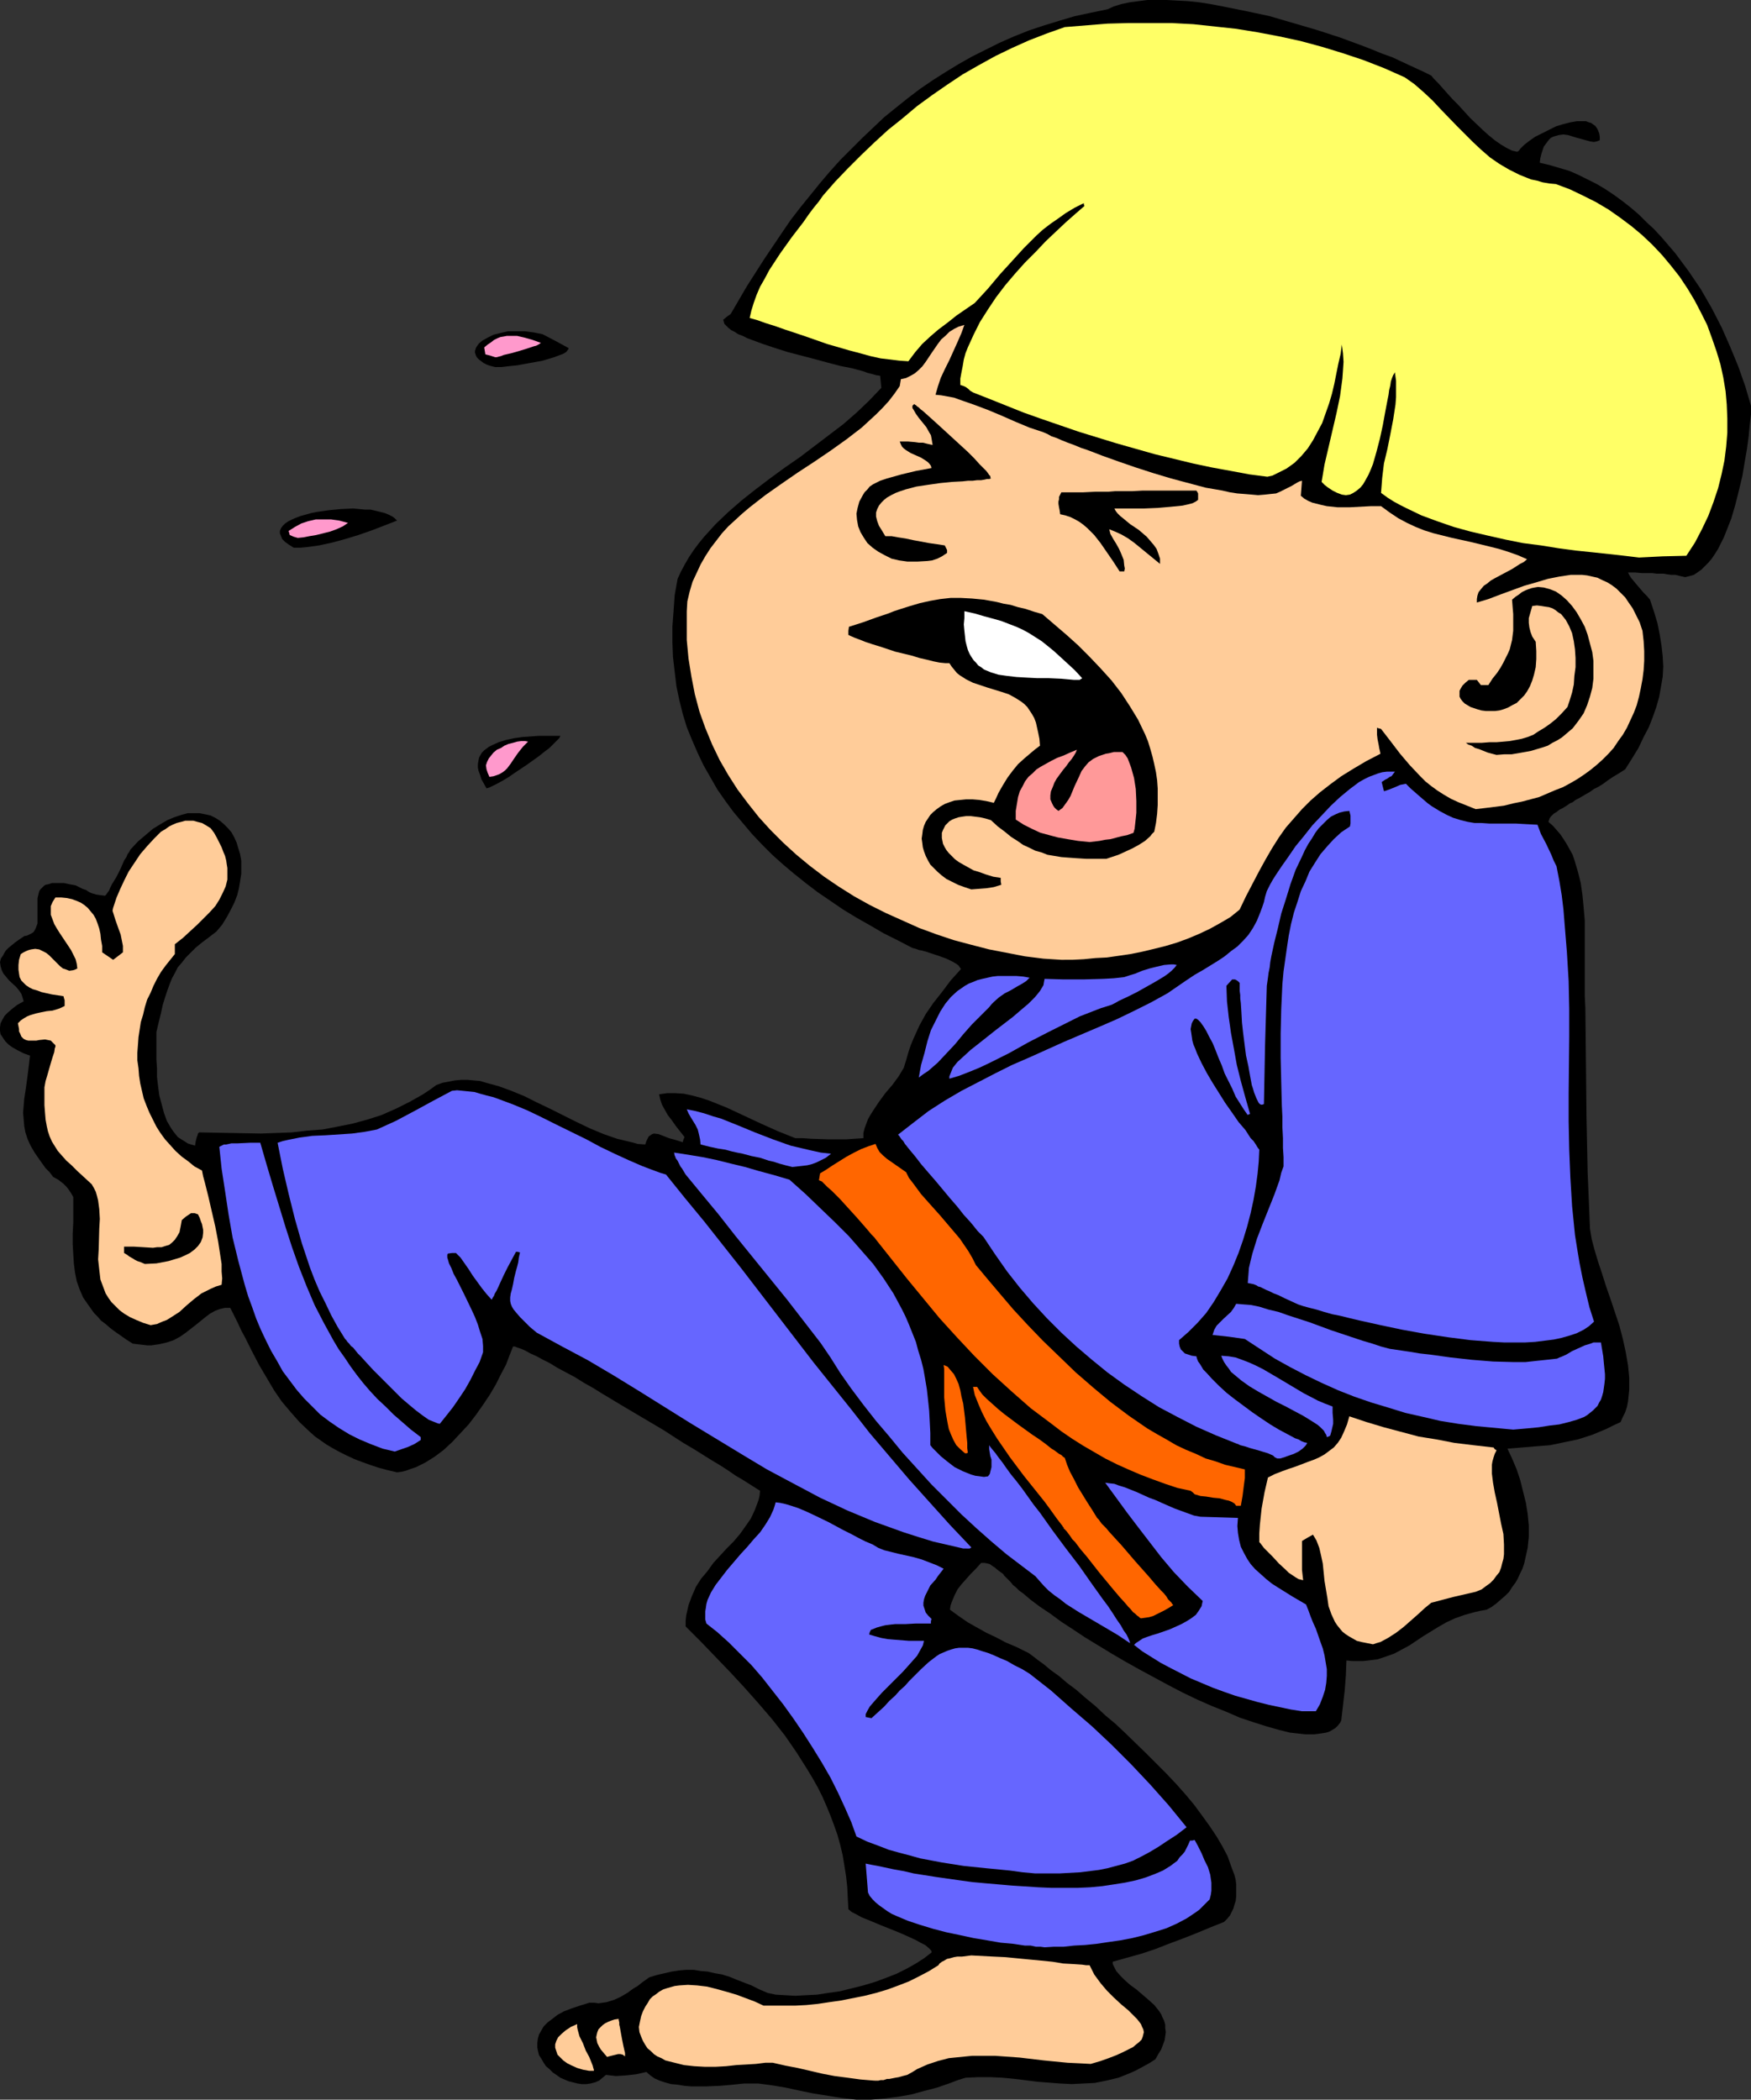
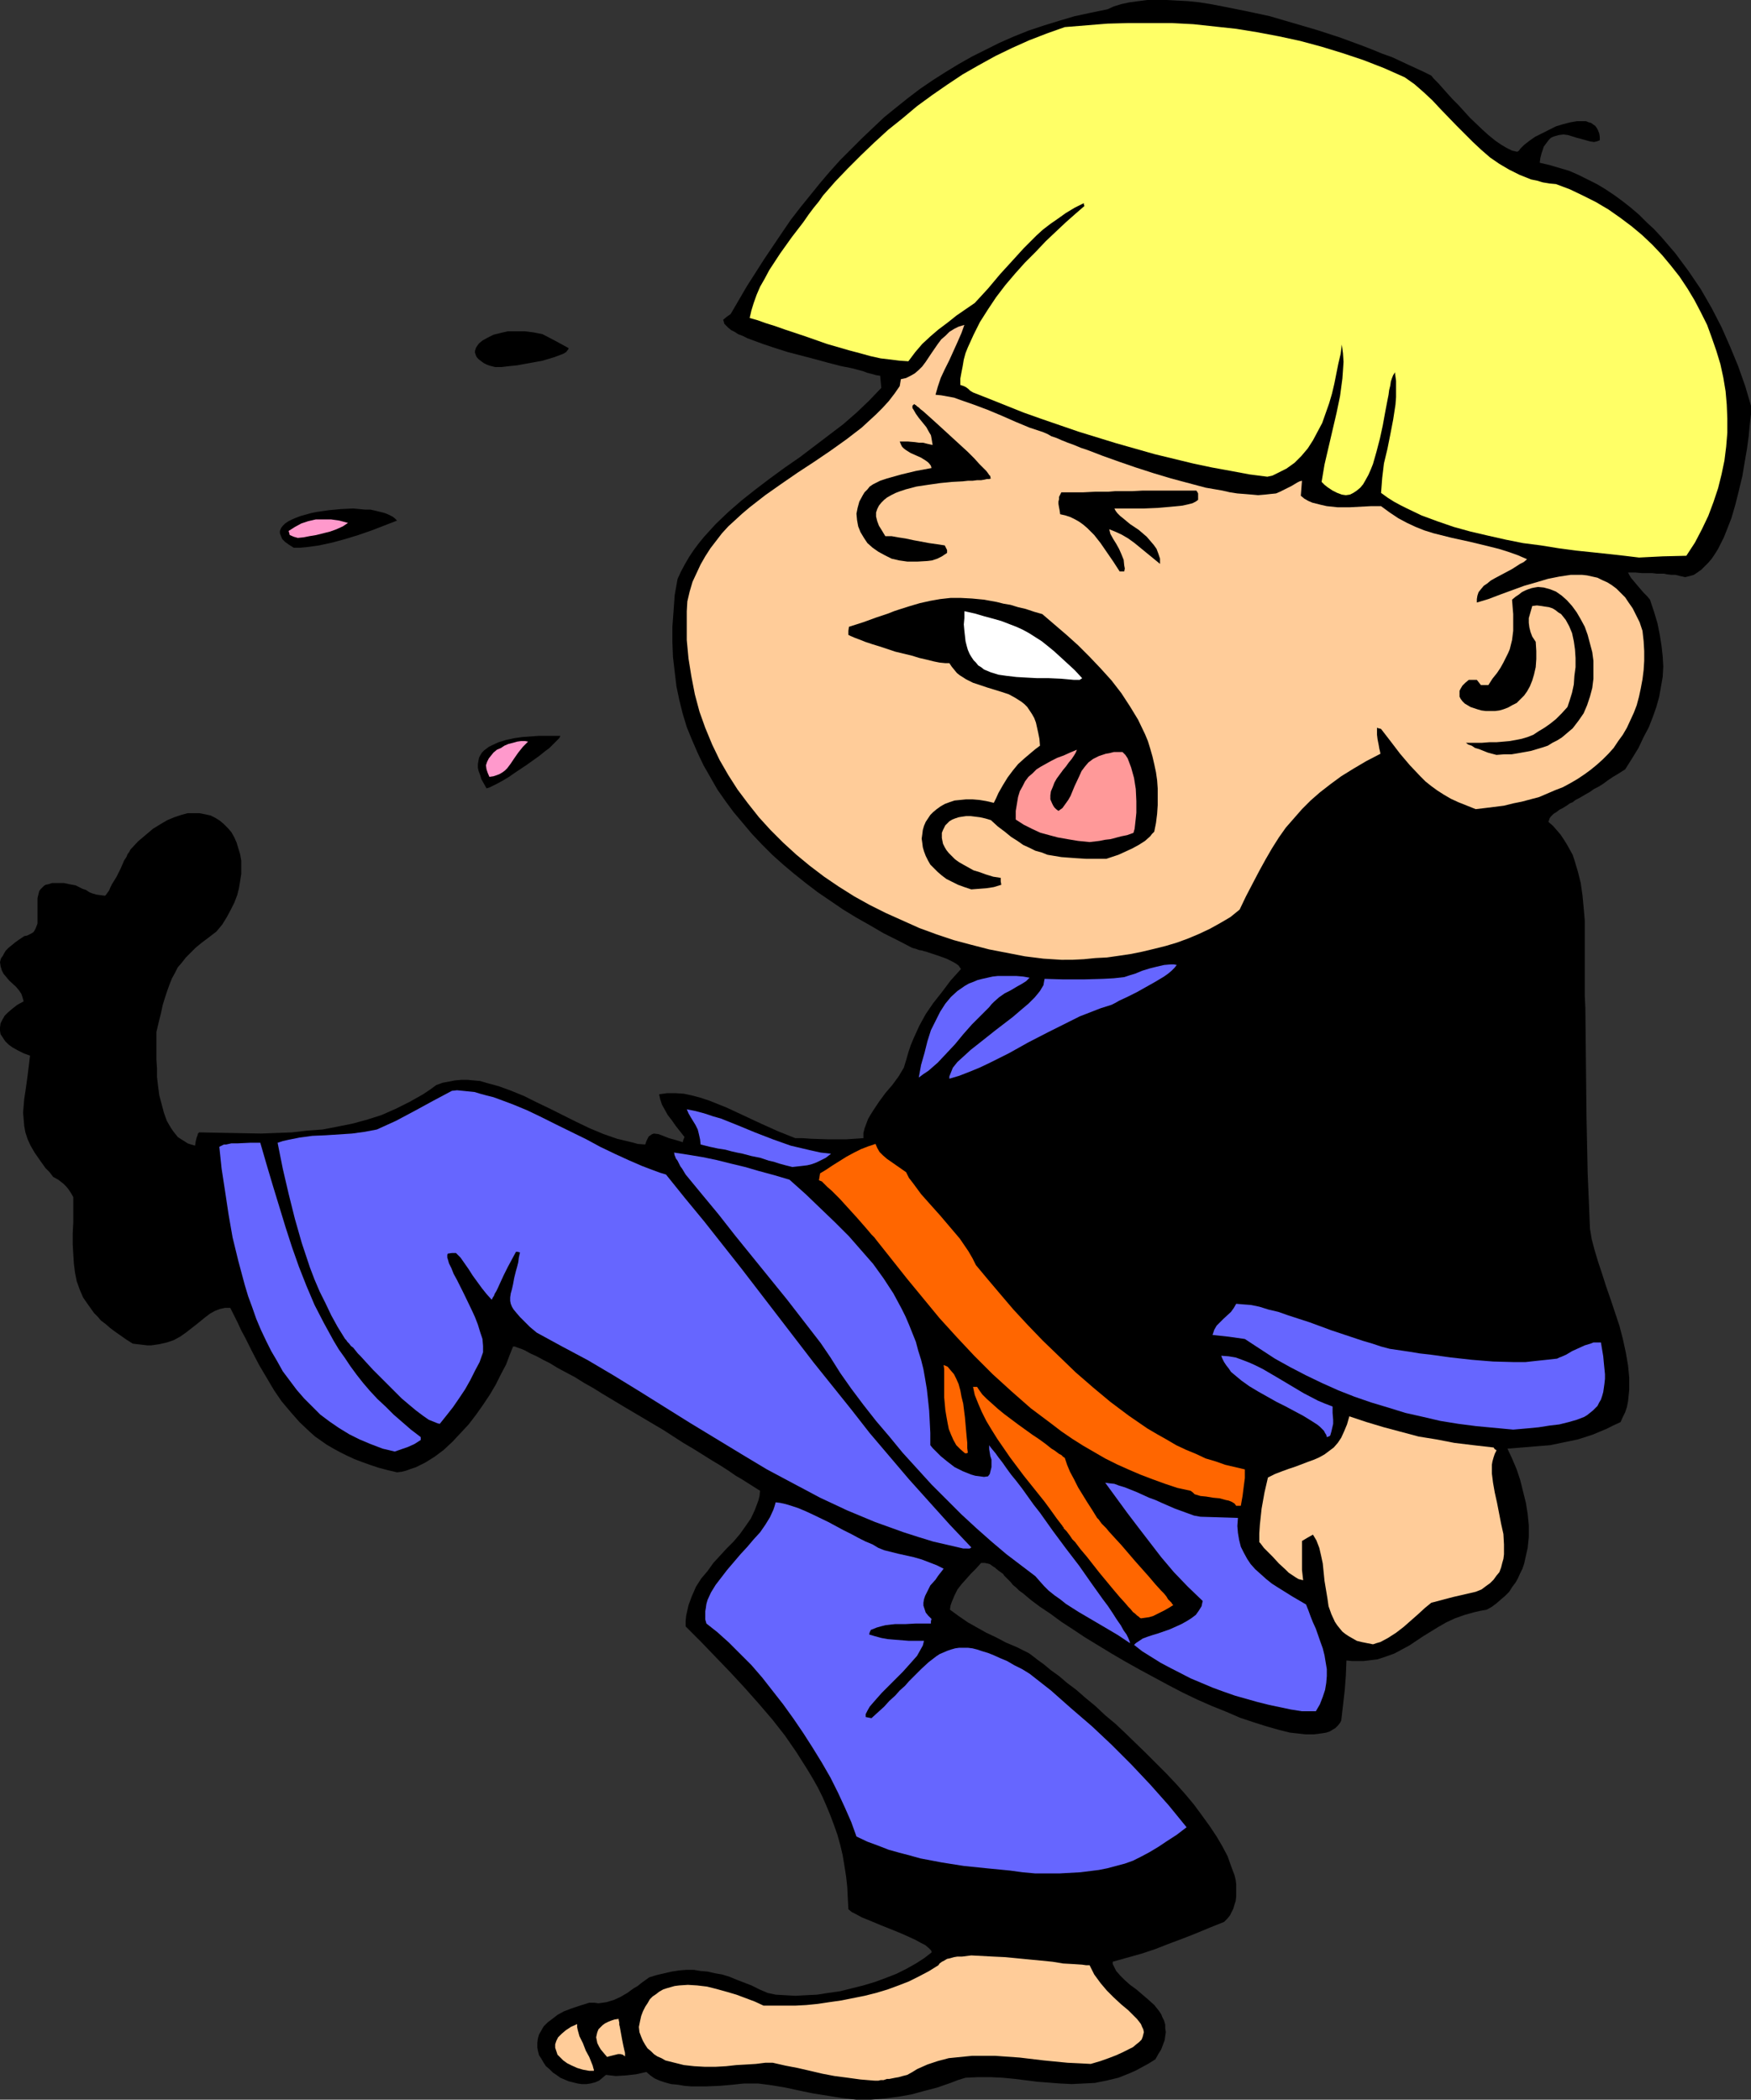
<svg xmlns="http://www.w3.org/2000/svg" xmlns:ns1="http://sodipodi.sourceforge.net/DTD/sodipodi-0.dtd" xmlns:ns2="http://www.inkscape.org/namespaces/inkscape" version="1.0" width="129.724mm" height="155.542mm" id="svg36" ns1:docname="Martial Arts 27.wmf">
  <rect width="100%" height="100%" fill="#333333" stroke="none" />
  <ns1:namedview id="namedview36" pagecolor="#ffffff" bordercolor="#000000" borderopacity="0.25" ns2:showpageshadow="2" ns2:pageopacity="0.0" ns2:pagecheckerboard="0" ns2:deskcolor="#d1d1d1" ns2:document-units="mm" />
  <defs id="defs1">
    <pattern id="WMFhbasepattern" patternUnits="userSpaceOnUse" width="6" height="6" x="0" y="0" />
  </defs>
  <path style="fill:#000000;fill-opacity:1;fill-rule:evenodd;stroke:none" d="m 239.814,587.875 -4.202,-0.485 -4.04,-0.646 -4.04,-0.646 -3.878,-0.808 -3.717,-0.808 -3.878,-0.646 -3.717,-0.485 h -4.04 l -1.616,0.162 -1.454,0.162 -1.778,0.162 -1.939,0.162 -3.878,0.162 h -4.04 l -1.939,-0.162 -1.939,-0.323 -1.778,-0.162 -1.778,-0.485 -1.454,-0.485 -1.454,-0.646 -1.131,-0.808 -1.131,-0.97 -2.909,0.646 -2.909,0.323 -2.747,0.162 -1.454,-0.162 -1.293,-0.162 -0.97,0.808 -0.97,0.808 -1.131,0.485 -1.293,0.323 -1.131,0.162 h -1.293 l -1.131,-0.162 -1.293,-0.323 -1.293,-0.323 -1.131,-0.485 -1.131,-0.485 -1.131,-0.808 -0.97,-0.646 -0.97,-0.97 -0.97,-0.808 -0.646,-0.97 -0.646,-1.131 -0.646,-0.97 -0.323,-1.293 -0.162,-0.97 v -1.131 l 0.162,-1.293 0.323,-1.131 0.646,-1.131 0.646,-1.131 1.131,-1.131 1.293,-0.97 1.454,-1.131 1.778,-0.97 2.101,-0.808 2.424,-0.808 2.586,-0.808 h 1.454 l 1.131,0.162 1.131,-0.162 1.131,-0.162 2.101,-0.646 1.778,-0.808 1.939,-1.131 1.778,-1.293 1.131,-0.646 0.97,-0.808 2.262,-1.616 2.101,-0.646 2.101,-0.485 2.101,-0.485 2.101,-0.323 1.939,-0.162 h 2.101 l 1.939,0.323 1.939,0.162 2.101,0.485 1.939,0.323 2.101,0.646 1.939,0.808 2.101,0.808 2.101,0.808 2.262,1.131 2.262,0.97 2.262,0.485 2.747,0.162 2.747,0.162 2.909,-0.162 3.232,-0.162 3.07,-0.485 3.394,-0.485 3.232,-0.808 3.232,-0.808 3.232,-0.97 3.07,-1.131 2.909,-1.131 2.909,-1.454 2.586,-1.454 2.262,-1.454 2.101,-1.616 v -0.323 l -0.162,-0.323 -0.323,-0.323 -0.323,-0.323 -0.97,-0.808 -1.293,-0.646 -1.454,-0.808 -1.778,-0.808 -1.778,-0.808 -1.939,-0.808 -4.04,-1.616 -1.939,-0.808 -1.939,-0.808 -1.616,-0.646 -1.454,-0.808 -1.293,-0.646 -0.97,-0.808 -0.162,-3.07 -0.162,-3.232 -0.323,-2.909 -0.485,-3.07 -0.485,-2.909 -0.646,-2.747 -0.808,-2.909 -0.97,-2.747 -0.97,-2.585 -1.131,-2.747 -1.131,-2.585 -1.293,-2.585 -1.454,-2.585 -1.454,-2.424 -3.07,-4.848 -3.232,-4.686 -3.555,-4.525 -3.878,-4.525 -3.878,-4.363 -4.04,-4.363 -8.242,-8.564 -4.202,-4.201 v -1.616 l 0.162,-1.454 0.323,-1.454 0.323,-1.454 0.485,-1.293 0.485,-1.293 1.131,-2.585 1.454,-2.262 1.778,-2.101 1.616,-2.262 3.717,-4.04 1.939,-1.939 1.778,-2.101 1.616,-2.262 1.454,-2.101 1.131,-2.424 0.485,-1.293 0.485,-1.293 0.323,-1.293 0.162,-1.454 -1.293,-0.808 -1.778,-1.131 -1.778,-1.131 -1.939,-1.131 -2.101,-1.454 -2.262,-1.454 -2.424,-1.454 -2.586,-1.616 -2.586,-1.616 -2.747,-1.616 -5.494,-3.555 -11.474,-6.787 -5.656,-3.393 -2.586,-1.616 -2.586,-1.454 -2.586,-1.616 -2.424,-1.293 -2.424,-1.293 -2.101,-1.293 -1.939,-0.97 -1.778,-0.97 -1.778,-0.808 -1.454,-0.808 -1.131,-0.485 -0.97,-0.323 -0.808,-0.323 h -0.485 l -0.97,2.424 -0.97,2.585 -1.454,2.747 -1.454,2.909 -1.616,2.747 -1.939,2.909 -1.939,2.747 -2.101,2.747 -2.262,2.424 -2.262,2.424 -2.424,2.262 -2.586,1.939 -2.586,1.616 -2.586,1.293 -1.454,0.485 -1.293,0.485 -1.293,0.323 -1.293,0.162 -2.747,-0.646 -2.424,-0.646 -2.424,-0.808 -2.262,-0.808 -2.101,-0.808 -2.101,-0.97 -1.939,-0.97 -1.778,-0.97 -1.939,-1.131 -1.616,-1.131 -1.616,-1.131 -1.454,-1.293 -2.909,-2.747 -2.424,-2.747 -2.586,-3.07 -2.101,-3.07 -2.101,-3.555 -2.101,-3.555 -1.939,-3.717 -1.939,-3.878 -1.131,-2.101 -0.97,-2.101 -2.101,-4.201 h -1.454 l -1.454,0.323 -1.293,0.485 -1.454,0.808 -1.293,0.97 -2.586,2.101 -1.454,1.131 -1.454,1.131 -1.616,1.131 -1.778,0.97 -1.939,0.646 -2.101,0.485 -1.131,0.162 -1.131,0.162 h -1.131 l -1.293,-0.162 -1.454,-0.162 -1.293,-0.162 -1.778,-1.131 -1.616,-1.131 -1.616,-1.131 -1.293,-0.97 -1.293,-1.131 -1.293,-0.97 -0.97,-1.131 -0.97,-0.97 -1.616,-2.262 -1.454,-2.101 -0.97,-2.262 -0.808,-2.262 -0.485,-2.424 -0.323,-2.585 -0.162,-2.585 -0.162,-2.747 v -3.07 l 0.162,-3.07 v -3.393 -3.717 l -0.646,-1.131 -0.646,-0.97 -0.646,-0.808 -0.808,-0.808 -1.454,-1.131 -1.454,-0.808 -0.97,-1.293 -1.131,-1.131 -0.808,-1.131 -0.808,-1.131 -1.454,-2.101 -1.131,-1.939 -0.808,-1.778 -0.646,-1.939 -0.323,-1.778 -0.162,-1.939 -0.162,-1.778 0.162,-1.939 0.162,-1.939 0.323,-2.101 0.323,-2.262 0.323,-2.424 0.323,-2.585 0.323,-2.747 -1.778,-0.646 L 5.01,294.099 3.555,293.291 2.424,292.483 1.454,291.514 0.808,290.544 0.162,289.574 0,288.605 v -0.97 l 0.162,-1.131 0.485,-0.97 0.646,-1.131 0.97,-0.97 1.131,-0.97 1.454,-1.131 1.778,-0.97 L 6.302,279.232 5.979,278.263 5.333,277.293 4.525,276.324 2.586,274.546 1.778,273.577 0.97,272.607 0.485,271.638 0.162,270.506 0,269.375 l 0.162,-0.646 0.162,-0.485 0.485,-0.646 0.323,-0.646 0.485,-0.808 0.808,-0.808 0.808,-0.646 0.97,-0.808 1.131,-0.808 1.454,-0.97 0.808,-0.162 0.646,-0.323 0.646,-0.323 0.485,-0.323 0.323,-0.485 0.323,-0.646 0.485,-1.293 v -1.293 -1.454 -2.909 -1.454 l 0.323,-1.293 0.162,-0.646 0.323,-0.485 0.485,-0.485 0.485,-0.485 0.485,-0.323 0.808,-0.162 0.97,-0.323 h 0.97 1.131 1.293 l 1.454,0.323 1.778,0.323 1.939,0.97 0.97,0.323 0.97,0.646 0.808,0.323 1.131,0.323 1.131,0.162 1.293,0.162 0.162,-0.162 0.162,-0.162 0.323,-0.485 0.485,-0.646 0.323,-0.808 0.485,-0.97 1.293,-2.101 1.131,-2.262 0.485,-1.131 0.485,-1.131 0.646,-0.97 0.323,-0.808 0.485,-0.646 0.323,-0.646 2.101,-2.262 2.101,-1.778 2.101,-1.778 2.101,-1.293 1.939,-1.131 1.939,-0.808 1.939,-0.646 1.778,-0.485 h 1.616 1.778 l 1.616,0.323 1.454,0.323 1.293,0.646 1.293,0.808 1.131,0.97 1.131,1.131 0.97,1.131 0.808,1.454 0.646,1.454 0.485,1.616 0.485,1.616 0.323,1.778 v 1.778 1.939 l -0.323,2.101 -0.323,1.939 -0.485,1.939 -0.808,2.101 -0.97,1.939 -1.131,2.101 -1.293,2.101 -1.616,1.939 -2.101,1.616 -1.939,1.454 -1.778,1.454 -1.454,1.454 -1.293,1.293 -1.131,1.454 -1.131,1.293 -0.808,1.616 -0.808,1.454 -0.646,1.616 -0.646,1.778 -0.646,1.939 -0.646,2.101 -0.485,2.262 -0.646,2.585 -0.646,2.747 v 1.454 1.939 4.363 l 0.162,2.424 v 2.424 l 0.323,2.747 0.323,2.424 0.646,2.424 0.646,2.424 0.808,2.262 1.131,1.939 0.646,0.97 0.646,0.808 0.646,0.808 0.97,0.646 0.808,0.485 0.97,0.646 0.97,0.323 1.131,0.323 0.162,-1.131 0.162,-0.646 0.162,-0.646 0.162,-0.323 0.162,-0.646 0.323,-0.323 8.565,0.162 8.726,0.162 4.363,-0.162 4.363,-0.162 4.202,-0.485 4.363,-0.323 4.202,-0.808 4.04,-0.808 4.202,-1.131 4.04,-1.293 4.04,-1.778 3.878,-1.939 3.717,-2.101 1.939,-1.293 1.778,-1.293 1.778,-0.646 1.778,-0.323 1.616,-0.323 1.778,-0.162 h 1.778 l 1.778,0.162 1.778,0.162 1.616,0.485 3.555,0.97 3.555,1.293 3.555,1.454 3.555,1.778 3.717,1.778 7.434,3.717 3.717,1.778 3.878,1.616 3.717,1.293 4.04,0.97 1.778,0.485 2.101,0.162 0.323,-0.97 0.323,-0.646 0.323,-0.646 0.485,-0.323 0.485,-0.323 0.485,-0.162 1.293,0.162 1.293,0.485 1.616,0.646 1.778,0.485 2.101,0.646 0.162,-0.646 0.323,-0.808 -2.424,-3.07 -1.131,-1.616 -1.131,-1.454 -0.808,-1.454 -0.808,-1.454 -0.485,-1.454 -0.323,-1.454 2.262,-0.323 h 2.262 l 2.424,0.162 2.262,0.485 2.424,0.646 2.424,0.808 2.424,0.97 2.424,0.97 4.848,2.262 4.848,2.262 4.686,2.101 2.424,0.97 2.424,0.97 h 2.101 l 2.262,0.162 4.848,0.162 h 5.01 l 2.424,-0.162 2.424,-0.162 v -1.454 l 0.323,-1.293 0.485,-1.293 0.485,-1.293 0.646,-1.131 0.808,-1.293 1.616,-2.424 1.778,-2.424 1.939,-2.262 1.778,-2.424 1.454,-2.424 0.646,-2.101 0.646,-2.262 0.646,-1.939 0.808,-1.939 0.808,-1.778 0.808,-1.778 1.778,-3.232 2.101,-3.07 2.424,-3.07 2.424,-3.232 2.909,-3.232 -0.323,-0.485 -0.323,-0.485 -0.646,-0.485 -0.808,-0.485 -0.97,-0.485 -0.97,-0.485 -2.262,-0.808 -2.424,-0.808 -0.97,-0.323 -0.646,-0.162 -0.485,-0.162 -0.97,-0.162 -0.808,-0.323 -0.646,-0.162 -0.485,-0.162 -4.04,-2.101 -3.878,-1.939 -3.878,-2.262 -3.717,-2.101 -3.717,-2.262 -3.555,-2.424 -3.555,-2.424 -3.394,-2.585 -3.232,-2.585 -3.07,-2.585 -3.07,-2.747 -2.909,-2.909 -2.747,-2.909 -2.586,-3.07 -2.586,-3.07 -2.262,-3.07 -2.262,-3.232 -1.939,-3.393 -1.939,-3.393 -1.616,-3.393 -1.616,-3.717 -1.454,-3.555 -1.131,-3.717 -0.97,-3.878 -0.808,-3.878 -0.485,-4.04 -0.485,-4.201 -0.162,-4.201 v -4.201 l 0.323,-4.363 0.323,-4.525 0.808,-4.525 0.97,-2.101 1.131,-2.101 1.131,-1.939 1.293,-1.939 1.454,-1.939 1.454,-1.778 3.232,-3.555 3.555,-3.393 3.717,-3.232 3.878,-3.07 4.04,-3.07 4.202,-3.07 4.202,-2.909 8.08,-6.141 4.04,-3.07 3.717,-3.232 3.555,-3.393 3.394,-3.555 -0.323,-3.393 -1.131,-0.162 -1.131,-0.323 -1.293,-0.323 -1.293,-0.485 -3.07,-0.808 -3.232,-0.646 -3.717,-0.97 -3.555,-0.97 -7.434,-1.939 -3.555,-1.131 -3.394,-1.131 -3.07,-1.131 -1.293,-0.485 -1.293,-0.646 -1.293,-0.485 -0.97,-0.646 -0.97,-0.485 -0.808,-0.646 -0.646,-0.646 -0.485,-0.485 -0.162,-0.646 -0.162,-0.485 0.97,-0.808 1.131,-0.808 4.525,-7.756 4.848,-7.595 5.01,-7.433 2.424,-3.555 2.747,-3.555 2.747,-3.393 2.747,-3.393 2.747,-3.232 2.909,-3.232 3.07,-3.07 3.07,-3.07 3.07,-2.909 3.07,-2.909 3.394,-2.747 3.232,-2.585 3.394,-2.585 3.555,-2.424 3.555,-2.262 3.717,-2.262 3.717,-2.101 3.878,-1.939 3.878,-1.939 4.04,-1.778 4.04,-1.616 4.363,-1.454 4.202,-1.293 4.363,-1.293 4.525,-0.97 4.686,-0.97 1.778,-0.808 2.101,-0.646 2.262,-0.485 2.424,-0.323 L 321.26,0 h 2.586 2.909 l 2.909,0.162 3.07,0.162 3.07,0.323 3.07,0.485 3.394,0.646 6.464,1.293 6.787,1.454 6.626,1.939 6.626,1.939 6.464,2.101 6.141,2.262 2.909,1.131 2.747,1.131 2.747,0.97 2.424,1.131 2.424,1.131 2.101,0.97 2.101,0.97 1.939,0.97 0.808,0.97 1.131,1.131 1.293,1.454 1.293,1.454 1.454,1.616 1.616,1.616 3.232,3.555 3.555,3.393 1.616,1.454 1.778,1.454 1.616,1.131 1.616,0.97 1.616,0.808 1.454,0.323 0.485,-0.323 0.323,-0.485 1.131,-1.131 1.454,-1.131 1.616,-1.131 1.939,-0.97 1.939,-0.97 1.939,-0.97 2.101,-0.646 1.939,-0.485 1.778,-0.323 h 1.778 0.808 l 0.808,0.323 0.646,0.162 0.646,0.485 0.485,0.323 0.485,0.646 0.323,0.646 0.323,0.808 0.162,0.97 v 0.97 l -0.808,0.323 -0.808,0.162 -1.131,-0.162 -1.131,-0.323 -2.424,-0.646 -2.586,-0.808 -1.293,-0.162 -1.293,0.162 -1.131,0.323 -0.485,0.162 -0.646,0.323 -0.485,0.485 -0.485,0.646 -0.485,0.646 -0.485,0.646 -0.323,0.97 -0.323,0.97 -0.323,1.293 -0.162,1.293 2.747,0.646 2.747,0.808 2.747,0.808 2.586,1.131 2.586,1.293 2.586,1.293 2.424,1.454 2.424,1.616 2.424,1.778 2.262,1.778 2.262,1.939 2.101,2.101 2.101,1.939 2.101,2.262 1.939,2.262 1.939,2.262 3.717,5.009 3.394,5.009 3.07,5.333 2.747,5.333 2.424,5.494 2.262,5.494 1.939,5.494 1.616,5.494 v 1.131 1.293 l -0.162,1.293 -0.162,1.454 -0.162,1.616 -0.162,1.778 -0.485,3.555 -0.646,3.717 -0.646,3.878 -0.97,4.04 -0.97,3.878 -1.131,3.878 -1.454,3.717 -0.646,1.616 -0.808,1.616 -0.808,1.616 -0.808,1.293 -0.97,1.454 -0.97,1.131 -0.97,0.97 -0.97,0.97 -1.131,0.808 -0.97,0.646 -1.131,0.323 -1.293,0.323 -1.454,-0.323 -1.293,-0.323 h -1.131 l -1.293,-0.162 -0.808,-0.162 h -0.97 -0.97 l -1.293,-0.162 h -1.293 -1.616 l -1.778,-0.162 h -2.101 l 0.323,0.646 0.485,0.808 0.808,0.97 0.808,0.97 1.939,2.262 0.97,0.97 0.808,0.97 1.131,3.393 0.97,3.232 0.646,3.232 0.485,3.07 0.323,2.909 0.162,2.909 -0.162,2.909 -0.485,2.747 -0.485,2.747 -0.808,2.909 -0.97,2.747 -1.131,2.909 -1.454,2.747 -1.454,3.07 -1.778,2.909 -1.939,3.07 -1.778,1.131 -1.616,0.97 -1.454,0.97 -1.293,0.97 -1.293,0.808 -1.293,0.646 -1.131,0.808 -1.131,0.646 -1.939,1.131 -0.97,0.485 -0.808,0.646 -0.808,0.323 -0.646,0.485 -1.293,0.808 -0.97,0.485 -0.808,0.646 -0.808,0.485 -0.485,0.485 -0.323,0.323 -0.323,0.485 -0.323,0.97 1.293,1.131 1.131,1.293 0.97,1.131 0.97,1.454 0.808,1.293 0.808,1.454 0.808,1.454 0.485,1.454 0.97,3.232 0.808,3.232 0.485,3.393 0.323,3.393 0.323,3.717 v 3.555 7.11 7.11 3.393 l 0.162,3.232 0.162,15.351 0.162,15.351 0.323,15.513 0.323,7.756 0.323,7.918 0.485,2.909 0.808,3.07 0.97,3.232 1.131,3.393 1.131,3.555 1.293,3.717 2.424,7.272 0.97,3.717 0.808,3.717 0.646,3.717 0.323,3.393 v 1.778 1.616 l -0.162,1.616 -0.162,1.616 -0.323,1.616 -0.485,1.454 -0.646,1.293 -0.646,1.454 -2.101,0.97 -1.939,0.97 -1.939,0.808 -1.939,0.808 -4.04,1.293 -3.878,0.808 -3.878,0.808 -4.04,0.323 -3.878,0.323 -4.04,0.323 1.293,2.747 1.293,3.07 0.97,2.909 0.808,3.232 0.808,3.232 0.485,3.07 0.323,3.232 v 3.232 l -0.323,3.07 -0.646,2.909 -0.323,1.454 -0.485,1.454 -0.646,1.293 -0.646,1.454 -0.646,1.131 -0.97,1.293 -0.808,1.293 -1.131,1.131 -1.131,0.97 -1.293,1.131 -1.293,0.97 -1.454,0.808 -1.778,0.323 -1.454,0.323 -2.909,0.808 -2.747,0.97 -2.424,1.131 -2.262,1.293 -2.101,1.293 -2.101,1.293 -3.878,2.585 -2.101,1.131 -2.101,1.131 -2.262,0.808 -2.424,0.808 -2.586,0.323 -1.454,0.162 h -3.07 l -1.616,-0.162 -0.162,4.201 -0.323,4.201 -0.97,8.403 -0.323,0.646 -0.646,0.808 -0.646,0.646 -0.808,0.485 -0.808,0.485 -0.97,0.323 -0.97,0.162 -1.131,0.162 -1.293,0.162 h -1.131 -1.293 l -1.454,-0.162 -2.909,-0.323 -3.232,-0.808 -3.394,-0.97 -3.555,-1.131 -3.878,-1.293 -3.717,-1.616 -4.04,-1.616 -4.04,-1.778 -4.04,-1.939 -4.04,-2.101 -8.08,-4.363 -4.04,-2.262 -3.878,-2.262 -3.717,-2.262 -3.717,-2.262 -3.394,-2.262 -3.232,-2.101 -3.07,-2.262 -2.909,-1.939 -2.586,-1.939 -2.101,-1.778 -1.131,-0.808 -0.808,-0.808 -0.97,-0.808 -0.646,-0.808 -0.646,-0.646 -0.646,-0.646 -0.485,-0.485 -0.323,-0.485 -1.131,-0.808 -0.808,-0.646 -0.323,-0.323 -0.323,-0.162 -1.131,-0.808 -0.646,-0.162 -0.808,-0.162 h -0.97 l -1.454,1.616 -1.454,1.454 -1.293,1.454 -1.293,1.454 -1.131,1.454 -0.808,1.616 -0.808,1.939 -0.323,0.97 -0.162,1.131 2.424,1.778 2.586,1.778 2.586,1.454 2.586,1.454 2.747,1.293 2.747,1.454 3.07,1.293 3.232,1.616 0.485,0.323 0.646,0.485 1.454,1.131 1.778,1.293 1.939,1.616 2.262,1.616 2.262,1.939 2.586,1.939 2.586,2.262 2.747,2.262 2.747,2.585 2.909,2.424 2.909,2.747 5.656,5.494 5.656,5.656 2.747,2.909 2.586,2.909 2.424,2.909 2.262,3.07 2.101,2.909 1.939,2.909 1.616,2.747 1.454,2.747 0.97,2.747 0.97,2.585 0.323,1.293 0.162,1.293 v 1.131 1.131 1.131 l -0.162,1.293 -0.323,0.97 -0.323,1.131 -0.485,0.97 -0.485,0.97 -0.808,0.97 -0.808,0.808 -4.04,1.616 -3.878,1.616 -3.717,1.454 -3.878,1.454 -3.717,1.454 -3.878,1.293 -4.04,1.131 -4.04,1.131 v 0.646 l 0.323,0.646 0.323,0.646 0.323,0.646 1.131,1.293 1.293,1.293 1.454,1.293 1.778,1.293 3.394,2.909 1.616,1.454 1.293,1.616 0.646,0.97 0.323,0.808 0.485,0.97 0.323,1.131 v 0.97 l 0.162,1.131 -0.162,1.131 -0.162,1.131 -0.485,1.293 -0.485,1.293 -0.808,1.293 -0.808,1.454 -1.778,1.131 -1.778,0.97 -1.778,0.97 -1.778,0.808 -1.616,0.646 -1.616,0.646 -3.394,0.808 -3.232,0.646 -3.232,0.162 -3.232,0.162 -3.232,-0.162 -6.302,-0.485 -6.464,-0.808 -3.394,-0.323 -3.394,-0.162 h -3.394 l -3.555,0.162 -2.101,0.646 -2.101,0.808 -3.717,1.293 -3.717,0.97 -3.555,0.97 -3.717,0.646 -3.717,0.485 -3.878,0.323 h -1.939 z" id="path1" />
  <path style="fill:#ffcc99;fill-opacity:1;fill-rule:evenodd;stroke:none" d="m 244.824,582.542 -3.878,-0.323 -3.555,-0.485 -3.717,-0.485 -3.394,-0.646 -6.949,-1.616 -3.394,-0.646 -3.555,-0.808 h -2.101 l -2.586,0.323 -2.586,0.162 -2.909,0.162 -2.909,0.323 -2.909,0.162 h -3.07 l -2.909,-0.162 -2.909,-0.323 -2.586,-0.646 -2.586,-0.646 -1.131,-0.646 -1.131,-0.485 -0.97,-0.646 -0.808,-0.808 -0.97,-0.808 -0.646,-0.97 -0.646,-1.131 -0.485,-1.131 -0.485,-1.293 -0.162,-1.454 0.323,-1.616 0.323,-1.454 0.485,-1.293 0.646,-1.293 0.646,-0.97 0.646,-1.131 0.808,-0.808 0.97,-0.646 0.808,-0.646 1.131,-0.646 0.97,-0.323 2.262,-0.646 1.293,-0.162 2.424,-0.162 2.586,0.162 2.747,0.323 2.586,0.646 2.909,0.808 2.747,0.808 2.586,0.97 2.586,0.97 2.424,1.131 h 2.747 3.07 3.07 l 3.07,-0.162 3.232,-0.323 3.232,-0.485 3.394,-0.485 3.232,-0.646 3.232,-0.646 3.232,-0.808 3.232,-0.97 3.07,-1.131 2.909,-1.131 2.909,-1.454 2.747,-1.454 2.586,-1.616 0.323,-0.485 0.646,-0.485 0.646,-0.323 0.808,-0.485 0.808,-0.162 1.131,-0.323 0.97,-0.162 h 1.293 l 2.586,-0.323 3.07,0.162 3.07,0.162 3.394,0.162 6.626,0.646 3.394,0.323 3.232,0.323 2.909,0.485 2.909,0.162 2.424,0.162 1.131,0.162 h 0.97 l 0.646,1.293 0.646,1.293 1.778,2.424 1.778,2.101 1.939,1.939 2.101,1.939 1.939,1.616 1.616,1.616 0.808,0.808 0.646,0.808 0.485,0.646 0.323,0.808 0.323,0.646 0.162,0.808 -0.162,0.646 -0.162,0.646 -0.323,0.808 -0.646,0.646 -0.808,0.646 -0.97,0.808 -1.293,0.646 -1.616,0.808 -1.778,0.808 -2.101,0.808 -2.262,0.808 -2.747,0.808 -3.07,-0.162 -3.394,-0.162 -6.626,-0.646 -6.787,-0.808 -6.787,-0.485 h -3.232 -3.394 l -3.232,0.323 -3.232,0.323 -3.07,0.808 -2.909,0.97 -1.454,0.646 -1.454,0.646 -1.293,0.808 -1.454,0.808 -1.293,0.323 -1.131,0.323 -0.97,0.162 -0.808,0.162 -0.808,0.162 h -0.646 l -0.97,0.323 h -0.808 l -0.646,0.162 z" id="path2" />
  <path style="fill:#ffcc99;fill-opacity:1;fill-rule:evenodd;stroke:none" d="m 164.993,579.795 -1.778,-0.323 -1.616,-0.485 -1.454,-0.646 -1.293,-0.646 -1.131,-0.808 -0.808,-0.808 -0.808,-0.808 -0.323,-0.97 -0.323,-0.97 v -0.97 l 0.323,-0.97 0.485,-0.97 0.97,-0.97 1.131,-0.97 1.454,-0.97 1.778,-0.808 v 0.808 l 0.162,0.808 0.485,1.778 0.97,1.939 0.808,2.101 0.97,1.778 0.646,1.616 0.323,0.808 0.162,0.646 0.162,0.485 v 0.323 z" id="path3" />
  <path style="fill:#ffcc99;fill-opacity:1;fill-rule:evenodd;stroke:none" d="m 170.003,575.917 -0.97,-1.131 -0.808,-0.97 -0.485,-0.808 -0.485,-0.97 -0.162,-0.808 -0.162,-0.808 0.162,-0.808 0.162,-0.646 0.323,-0.808 0.485,-0.485 0.646,-0.646 0.646,-0.485 0.97,-0.485 0.808,-0.323 0.97,-0.323 1.131,-0.162 v 0.323 l 0.162,0.646 v 0.646 l 0.162,0.646 0.323,1.778 0.323,1.778 0.323,1.616 0.323,1.454 0.162,0.646 v 0.485 0.323 0.162 l -0.646,-0.485 -0.646,-0.162 h -0.646 l -0.646,0.162 -1.293,0.323 -0.646,0.162 z" id="path4" />
-   <path style="fill:#6666ff;fill-opacity:1;fill-rule:evenodd;stroke:none" d="m 292.496,545.214 -1.131,-0.162 h -1.293 l -1.454,-0.323 h -1.616 l -3.232,-0.485 -3.555,-0.323 -3.717,-0.646 -3.878,-0.646 -3.717,-0.808 -3.878,-0.808 -3.717,-0.97 -3.717,-1.131 -3.394,-1.131 -3.07,-1.293 -1.454,-0.646 -1.293,-0.808 -1.131,-0.808 -1.131,-0.808 -0.97,-0.808 -0.808,-0.808 -0.808,-0.97 -0.485,-0.97 -0.323,-4.04 -0.323,-4.04 1.616,0.323 1.778,0.323 2.262,0.485 2.262,0.485 2.747,0.485 2.747,0.646 3.07,0.485 3.07,0.485 3.394,0.485 3.394,0.485 3.555,0.485 3.555,0.323 7.434,0.646 7.434,0.485 3.717,0.162 h 3.717 3.555 l 3.555,-0.162 3.394,-0.323 3.232,-0.485 3.07,-0.485 3.07,-0.646 2.747,-0.808 2.586,-0.97 2.262,-0.97 2.101,-1.293 1.939,-1.454 0.646,-0.97 0.808,-0.808 0.646,-0.808 0.485,-0.97 0.485,-0.97 0.485,-1.131 h 0.646 l 0.646,-0.162 0.97,1.778 0.97,1.939 0.808,1.939 0.97,1.939 0.646,2.101 0.323,2.262 v 1.131 1.131 l -0.162,1.131 -0.323,1.293 -0.97,0.97 -0.97,0.97 -0.97,0.97 -1.131,0.808 -2.424,1.616 -2.747,1.454 -2.909,1.293 -3.07,0.97 -3.232,0.97 -3.232,0.808 -3.394,0.646 -3.394,0.485 -3.232,0.485 -3.232,0.323 -3.07,0.162 -2.909,0.323 h -2.747 z" id="path5" />
  <path style="fill:#6666ff;fill-opacity:1;fill-rule:evenodd;stroke:none" d="m 289.91,524.53 -3.555,-0.323 -3.555,-0.485 -6.626,-0.646 -6.302,-0.646 -6.141,-0.97 -5.979,-1.131 -2.909,-0.808 -3.07,-0.808 -2.909,-0.808 -2.909,-1.131 -3.07,-1.131 -3.07,-1.454 -1.454,-4.04 -1.778,-4.04 -1.939,-4.201 -2.101,-4.201 -2.424,-4.201 -2.586,-4.201 -2.586,-4.04 -2.747,-4.04 -2.909,-4.04 -2.909,-3.717 -2.909,-3.717 -3.07,-3.555 -3.232,-3.232 -3.07,-3.07 -3.232,-2.909 -3.07,-2.424 -0.323,-1.131 v -1.131 -1.131 l 0.162,-0.97 0.162,-1.131 0.323,-1.131 0.97,-2.101 1.293,-2.101 1.616,-2.101 1.616,-2.101 3.717,-4.363 1.939,-2.101 1.778,-2.101 1.778,-1.939 1.454,-2.101 1.293,-2.101 0.97,-2.101 0.323,-0.97 0.323,-1.131 1.293,0.162 1.454,0.323 1.616,0.485 1.939,0.646 1.939,0.808 2.101,0.97 4.363,2.101 4.202,2.262 2.262,1.131 2.101,1.131 1.939,0.97 1.939,0.808 1.616,0.97 1.616,0.646 1.939,0.485 1.939,0.485 4.363,0.97 2.262,0.646 2.101,0.808 2.101,0.808 1.939,0.97 -0.485,0.646 -0.646,0.808 -0.485,0.646 -0.646,0.97 -1.454,1.616 -0.97,1.939 -0.485,0.97 -0.323,0.97 -0.162,0.97 v 0.808 l 0.323,0.97 0.323,0.97 0.646,0.808 0.97,0.97 -0.162,0.646 v 0.646 h -0.808 -3.394 l -2.909,0.162 h -2.909 l -1.454,0.162 -1.293,0.162 -1.293,0.323 -1.131,0.323 -0.808,0.323 -0.808,0.323 -0.323,0.646 -0.162,0.646 1.616,0.485 1.778,0.485 1.778,0.323 1.939,0.162 4.04,0.323 h 4.202 l -0.323,1.293 -0.808,1.454 -0.808,1.454 -1.293,1.454 -1.293,1.454 -1.454,1.616 -2.909,2.909 -2.909,2.909 -1.293,1.454 -1.131,1.293 -0.97,1.131 -0.646,1.131 -0.485,0.97 v 0.485 0.323 l 0.808,0.162 0.808,0.162 1.778,-1.616 1.778,-1.616 1.454,-1.616 1.616,-1.454 1.293,-1.454 1.454,-1.293 1.131,-1.293 1.293,-1.293 2.101,-2.101 2.101,-1.939 2.101,-1.616 0.97,-0.646 1.131,-0.485 1.131,-0.485 0.97,-0.323 1.131,-0.323 1.131,-0.162 h 1.131 1.293 l 1.293,0.162 1.293,0.323 1.454,0.485 1.616,0.485 1.616,0.646 1.778,0.808 1.939,0.808 1.939,1.131 2.262,1.131 2.101,1.293 5.979,4.686 5.656,5.009 5.818,5.009 5.494,5.171 5.494,5.494 5.333,5.656 5.171,5.817 5.01,6.141 -2.747,2.101 -2.747,1.778 -2.424,1.616 -2.424,1.454 -2.424,1.293 -2.262,1.131 -2.262,0.808 -2.424,0.646 -2.424,0.646 -2.424,0.485 -2.586,0.323 -2.586,0.323 -2.909,0.162 -2.909,0.162 h -3.232 z" id="path6" />
  <path style="fill:#6666ff;fill-opacity:1;fill-rule:evenodd;stroke:none" d="m 364.569,479.123 -3.07,-0.485 -6.141,-1.293 -3.232,-0.808 -6.302,-1.778 -3.232,-1.131 -3.07,-1.131 -3.07,-1.293 -3.07,-1.293 -5.656,-2.909 -2.747,-1.454 -2.586,-1.616 -2.586,-1.616 -2.262,-1.778 0.485,-0.485 0.97,-0.646 0.97,-0.646 1.293,-0.485 1.454,-0.485 1.616,-0.485 3.232,-1.131 3.232,-1.454 1.454,-0.808 1.293,-0.808 1.293,-0.97 0.808,-1.131 0.808,-1.293 0.162,-0.808 0.162,-0.646 -4.202,-4.04 -3.878,-4.04 -3.555,-4.201 -3.232,-4.201 -3.232,-4.201 -3.07,-4.04 -6.141,-8.403 1.131,0.162 1.454,0.162 1.293,0.485 1.616,0.485 1.616,0.646 1.616,0.646 3.555,1.616 1.778,0.646 1.778,0.808 3.717,1.616 3.555,1.293 1.778,0.646 1.778,0.323 5.333,0.162 5.171,0.162 -0.162,2.262 0.162,1.939 0.323,1.939 0.485,1.939 0.808,1.616 0.97,1.778 0.97,1.454 1.293,1.454 1.454,1.293 1.616,1.454 1.616,1.293 1.778,1.131 3.878,2.424 3.878,2.262 0.646,1.616 0.646,1.778 0.646,1.616 0.808,1.778 1.293,3.717 0.646,1.778 0.485,1.939 0.323,1.939 0.323,1.939 v 1.939 l -0.162,1.939 -0.323,1.939 -0.646,1.939 -0.808,2.101 -1.131,1.939 z" id="path7" />
  <path style="fill:#ffcc99;fill-opacity:1;fill-rule:evenodd;stroke:none" d="m 384.446,460.378 -1.616,-0.323 -1.616,-0.323 -1.293,-0.323 -1.131,-0.646 -1.131,-0.646 -0.97,-0.646 -0.808,-0.646 -0.808,-0.97 -0.646,-0.808 -0.646,-0.97 -0.97,-2.101 -0.808,-2.262 -0.323,-2.262 -0.808,-4.848 -0.485,-4.848 -0.485,-2.262 -0.485,-2.101 -0.808,-2.101 -0.485,-0.808 -0.485,-0.808 -1.454,0.808 -1.616,0.97 v 2.585 2.585 2.909 l 0.323,2.909 -0.646,-0.162 -0.646,-0.162 -0.808,-0.485 -0.97,-0.646 -0.97,-0.646 -0.808,-0.808 -1.939,-1.778 -1.778,-1.939 -1.616,-1.616 -0.808,-0.808 -0.485,-0.646 -0.485,-0.646 -0.323,-0.323 v -2.424 l 0.162,-2.424 0.485,-4.525 0.808,-4.525 0.97,-4.201 1.939,-0.97 2.101,-0.808 1.778,-0.646 1.939,-0.646 3.394,-1.293 1.778,-0.646 1.454,-0.646 1.454,-0.808 1.293,-0.97 1.293,-0.97 1.131,-1.293 0.97,-1.454 0.808,-1.778 0.808,-1.939 0.646,-2.262 4.848,1.616 4.848,1.454 4.848,1.293 4.848,1.293 5.01,0.808 5.01,0.97 5.333,0.646 5.656,0.646 0.323,0.485 0.323,0.162 0.162,0.162 -0.485,0.97 -0.323,0.97 -0.323,1.131 -0.162,0.97 v 1.293 1.131 l 0.323,2.585 0.485,2.747 0.646,2.909 1.131,5.817 0.646,2.909 0.162,2.909 v 1.293 1.454 l -0.162,1.293 -0.323,1.131 -0.323,1.293 -0.485,1.293 -0.808,0.97 -0.808,1.131 -0.97,0.97 -1.131,0.808 -1.293,0.97 -1.616,0.646 -6.302,1.454 -6.141,1.616 -1.778,1.454 -1.939,1.778 -4.04,3.555 -2.101,1.616 -2.262,1.454 -2.101,1.131 -1.131,0.323 z" id="path8" />
  <path style="fill:#6666ff;fill-opacity:1;fill-rule:evenodd;stroke:none" d="m 316.412,460.055 -3.394,-2.262 -3.555,-2.101 -7.434,-4.363 -3.555,-2.262 -1.616,-1.293 -1.616,-1.131 -1.616,-1.293 -1.293,-1.293 -1.293,-1.454 -1.131,-1.293 -4.04,-3.07 -4.04,-3.07 -4.202,-3.555 -4.202,-3.717 -4.202,-3.878 -4.202,-4.201 -4.202,-4.201 -8.08,-8.888 -3.717,-4.525 -3.717,-4.363 -3.555,-4.525 -3.394,-4.525 -3.07,-4.363 -2.747,-4.363 -2.747,-4.04 -9.373,-12.119 -9.696,-11.958 -4.848,-5.979 -4.686,-5.979 -4.686,-5.656 -4.525,-5.494 -0.485,-0.808 -0.485,-0.808 -0.485,-0.646 -0.323,-0.646 -0.485,-0.97 -0.485,-0.646 -0.162,-0.485 -0.162,-0.323 -0.162,-0.808 4.202,0.646 3.878,0.646 3.878,0.808 3.878,0.97 4.04,0.97 3.878,1.131 4.202,1.131 4.363,1.293 4.525,4.04 4.202,4.04 4.04,3.878 3.878,3.878 3.394,3.878 3.394,3.878 2.909,4.04 2.747,4.201 2.262,4.201 1.131,2.262 0.97,2.262 0.97,2.424 0.97,2.424 0.646,2.424 0.808,2.585 0.646,2.585 0.485,2.747 0.485,2.909 0.323,2.909 0.323,3.07 0.162,3.07 0.162,3.232 v 3.393 l 0.646,0.808 0.646,0.646 1.616,1.616 1.778,1.454 2.101,1.616 2.262,1.131 2.424,0.97 1.131,0.323 1.293,0.162 1.131,0.162 1.131,-0.162 0.485,-0.646 0.162,-0.646 0.323,-1.293 v -0.97 -1.131 l -0.323,-0.97 -0.162,-0.97 -0.162,-0.97 v -1.131 l 0.323,0.485 0.646,0.808 0.808,0.97 0.808,1.131 1.131,1.454 1.131,1.616 1.293,1.778 1.454,1.778 1.616,2.101 1.616,2.262 1.616,2.262 1.778,2.262 3.555,5.009 3.717,5.009 3.717,4.848 3.394,4.848 1.616,2.262 1.616,2.262 1.454,1.939 1.293,1.939 1.131,1.778 1.131,1.616 0.808,1.454 0.808,1.131 0.485,0.97 0.323,0.808 0.162,0.485 z" id="path9" />
  <path style="fill:#ff6600;fill-opacity:1;fill-rule:evenodd;stroke:none" d="m 319.483,453.106 -0.323,-0.162 -0.323,-0.323 -0.485,-0.323 -0.485,-0.485 -0.646,-0.485 -0.646,-0.808 -0.646,-0.646 -0.808,-0.97 -1.616,-1.778 -1.778,-2.101 -3.878,-4.686 -3.555,-4.525 -1.778,-2.101 -1.454,-1.939 -0.808,-0.808 -0.646,-0.97 -0.485,-0.646 -0.485,-0.646 -0.485,-0.485 -0.323,-0.323 v -0.323 h -0.162 l -0.162,-0.323 -1.616,-2.101 -1.616,-2.262 -1.778,-2.424 -1.939,-2.424 -3.878,-4.848 -3.878,-5.171 -1.778,-2.585 -1.778,-2.585 -1.616,-2.585 -1.454,-2.424 -1.293,-2.585 -0.97,-2.262 -0.97,-2.424 -0.485,-2.262 h 1.131 l 0.323,0.485 0.323,0.485 0.808,1.131 1.293,1.293 1.454,1.293 1.616,1.454 1.778,1.454 3.878,2.909 4.04,2.909 1.939,1.293 1.778,1.293 1.616,1.293 0.808,0.485 0.646,0.485 0.646,0.485 0.646,0.323 0.485,0.485 0.485,0.323 0.646,1.939 0.808,1.939 1.131,2.101 1.131,2.262 2.586,4.201 1.454,2.262 1.293,2.101 v 0 l 0.162,0.162 0.323,0.323 0.323,0.485 0.485,0.646 0.646,0.646 0.646,0.646 0.646,0.808 1.616,1.778 1.939,2.101 1.939,2.262 1.939,2.262 3.878,4.363 1.778,2.101 1.616,1.778 0.808,0.808 0.646,0.808 0.485,0.808 0.485,0.485 0.485,0.485 0.162,0.323 0.162,0.162 0.162,0.162 -1.293,0.808 -1.131,0.646 -2.262,1.131 -0.97,0.485 -1.131,0.323 -1.131,0.162 z" id="path10" />
  <path style="fill:#6666ff;fill-opacity:1;fill-rule:evenodd;stroke:none" d="m 269.71,433.554 -4.202,-0.97 -4.202,-0.97 -4.202,-1.293 -4.04,-1.293 -4.04,-1.454 -4.04,-1.454 -3.878,-1.616 -3.878,-1.616 -7.595,-3.555 -7.595,-4.04 -7.272,-3.878 -7.272,-4.363 -14.382,-8.726 -14.221,-8.888 -7.11,-4.363 -7.11,-4.201 -7.272,-3.878 -7.11,-3.878 -0.97,-0.808 -0.97,-0.808 -0.808,-0.808 -0.646,-0.646 -1.293,-1.293 -0.97,-1.131 -0.808,-0.97 -0.485,-0.808 -0.323,-0.808 -0.162,-0.808 v -0.97 l 0.162,-1.131 0.323,-1.131 0.323,-1.454 0.323,-1.778 0.485,-1.939 0.323,-1.131 0.323,-1.293 0.162,-1.293 0.323,-1.454 -0.646,-0.162 h -0.485 l -2.262,4.201 -1.131,2.262 -0.97,2.101 -0.808,1.778 -0.323,0.646 -0.485,0.808 -0.162,0.485 -0.323,0.485 -0.162,0.323 -0.162,0.323 -1.454,-1.616 -1.293,-1.616 -2.586,-3.555 -1.131,-1.778 -1.131,-1.616 -1.131,-1.616 -1.293,-1.293 h -1.131 l -1.131,0.162 -0.162,0.323 v 0.323 0.485 l 0.162,0.485 0.323,1.131 0.646,1.293 0.646,1.616 0.97,1.778 0.97,1.939 0.97,1.939 2.101,4.363 0.97,2.101 0.808,2.101 0.646,2.101 0.646,1.939 0.162,1.939 v 1.778 l -0.97,2.747 -1.293,2.424 -1.293,2.585 -1.454,2.585 -1.616,2.424 -1.778,2.585 -1.778,2.262 -1.939,2.424 -0.646,-0.162 -0.808,-0.323 -0.808,-0.323 -0.808,-0.323 -1.616,-1.131 -1.939,-1.454 -1.939,-1.616 -2.101,-1.778 -4.04,-4.04 -4.04,-4.04 -1.778,-1.939 -1.616,-1.778 -0.808,-0.808 -1.293,-1.616 -0.646,-0.485 -0.485,-0.646 -0.485,-0.485 -0.323,-0.485 -0.323,-0.323 -2.101,-3.393 -1.778,-3.232 -1.616,-3.393 -1.616,-3.232 -1.454,-3.393 -1.293,-3.393 -1.131,-3.393 -1.131,-3.393 -1.939,-6.787 -1.778,-7.11 -1.616,-6.948 -1.454,-7.272 1.454,-0.485 1.454,-0.323 3.232,-0.646 3.555,-0.485 3.717,-0.162 7.434,-0.485 3.555,-0.485 3.394,-0.646 5.333,-2.424 5.171,-2.747 5.333,-2.909 5.171,-2.747 1.454,-0.162 1.616,0.162 1.616,0.162 1.616,0.162 1.616,0.485 1.778,0.485 1.939,0.485 1.778,0.646 3.878,1.454 3.878,1.616 4.04,1.939 4.202,2.101 8.242,4.04 3.878,2.101 4.04,1.939 3.878,1.778 3.717,1.616 3.394,1.293 1.778,0.646 1.616,0.485 5.333,6.625 5.333,6.464 10.342,13.089 10.181,13.251 10.181,13.251 10.504,13.089 5.171,6.625 5.494,6.464 5.494,6.464 5.656,6.302 5.818,6.464 5.979,6.302 -0.162,0.162 -0.323,0.162 h -0.323 z" id="path11" />
  <path style="fill:#ff6600;fill-opacity:1;fill-rule:evenodd;stroke:none" d="m 346.147,421.596 -0.485,-0.646 -0.808,-0.485 -0.808,-0.323 -0.808,-0.162 -1.778,-0.485 -1.778,-0.162 -1.939,-0.323 -1.616,-0.162 -1.616,-0.485 -0.485,-0.485 -0.646,-0.485 -3.717,-0.808 -3.394,-1.131 -3.555,-1.293 -3.394,-1.293 -3.394,-1.454 -3.232,-1.454 -3.232,-1.616 -3.07,-1.778 -3.07,-1.778 -3.07,-1.939 -3.07,-2.101 -2.747,-2.101 -5.818,-4.363 -5.333,-4.686 -5.333,-4.848 -5.171,-5.171 -4.848,-5.171 -4.848,-5.333 -4.525,-5.494 -4.525,-5.494 -4.363,-5.494 -4.363,-5.494 -0.485,-0.646 -0.808,-0.808 -0.808,-0.97 -0.97,-1.131 -2.262,-2.585 -4.848,-5.333 -1.131,-1.131 -1.131,-1.131 -1.131,-0.97 -0.97,-0.97 -0.646,-0.646 -0.808,-0.323 0.162,-0.97 0.162,-0.97 1.616,-0.97 1.939,-1.293 3.878,-2.424 2.101,-1.131 1.939,-0.97 2.101,-0.808 1.939,-0.646 0.485,1.131 0.646,1.131 0.97,0.97 1.131,0.97 5.333,3.717 0.808,1.616 1.131,1.454 2.262,3.07 2.586,2.909 2.747,3.07 2.747,3.232 2.747,3.232 2.424,3.555 1.131,1.939 0.97,1.939 1.616,1.939 1.616,1.939 3.555,4.201 3.717,4.363 4.04,4.363 4.202,4.363 4.525,4.363 4.686,4.525 4.848,4.201 4.848,4.04 5.171,3.878 5.171,3.555 2.747,1.616 2.586,1.454 2.747,1.616 2.747,1.293 2.747,1.131 2.747,1.293 2.747,0.808 2.747,0.97 2.747,0.646 2.747,0.646 v 2.424 l -0.323,2.424 -0.323,2.585 -0.485,2.747 z" id="path12" />
-   <path style="fill:#6666ff;fill-opacity:1;fill-rule:evenodd;stroke:none" d="m 357.62,408.345 -0.646,-0.323 -0.485,-0.485 -1.454,-0.646 -1.616,-0.485 -1.616,-0.485 -1.778,-0.485 -1.454,-0.485 -1.293,-0.323 -0.646,-0.323 -0.485,-0.162 -5.656,-2.262 -5.494,-2.424 -5.333,-2.747 -5.171,-2.747 -4.848,-3.07 -4.848,-3.232 -4.686,-3.393 -4.363,-3.555 -4.363,-3.717 -4.202,-3.878 -4.04,-4.04 -3.878,-4.201 -3.717,-4.363 -3.555,-4.525 -3.394,-4.848 -3.232,-4.848 -0.485,-0.485 -0.485,-0.485 -0.646,-0.646 -0.646,-0.808 -0.646,-0.808 -0.808,-0.97 -1.778,-1.939 -1.778,-2.262 -2.101,-2.424 -4.04,-4.848 -2.101,-2.424 -1.939,-2.262 -1.616,-2.101 -1.616,-1.939 -0.646,-0.808 -0.646,-0.808 -0.485,-0.808 -0.485,-0.485 -0.323,-0.485 -0.323,-0.485 -0.162,-0.162 -0.162,-0.162 4.363,-3.393 4.202,-3.232 4.525,-2.909 4.686,-2.747 4.686,-2.424 4.686,-2.424 4.848,-2.424 4.848,-2.101 9.696,-4.363 9.858,-4.201 4.848,-2.101 4.686,-2.262 4.848,-2.424 4.686,-2.585 2.586,-1.778 2.586,-1.778 2.424,-1.616 2.262,-1.293 2.101,-1.293 2.101,-1.293 1.939,-1.293 1.778,-1.454 1.778,-1.293 1.616,-1.616 1.454,-1.616 1.293,-1.939 1.131,-2.101 0.97,-2.424 0.485,-1.293 0.485,-1.454 0.323,-1.454 0.485,-1.616 0.485,-0.97 0.485,-0.97 0.646,-1.131 0.808,-1.293 1.616,-2.424 1.939,-2.747 2.101,-3.07 2.262,-2.747 2.424,-3.07 2.586,-2.747 2.586,-2.747 2.586,-2.424 2.747,-2.262 2.586,-1.939 1.454,-0.808 1.293,-0.646 1.293,-0.485 1.293,-0.485 1.131,-0.323 1.293,-0.162 h 1.131 1.131 l -0.485,0.646 -0.485,0.646 -0.485,0.162 -0.646,0.485 -0.646,0.323 -0.97,0.646 0.323,1.293 0.323,1.293 1.454,-0.485 1.616,-0.646 1.454,-0.646 0.808,-0.162 0.808,-0.162 1.293,1.293 1.293,1.131 1.293,1.131 1.131,0.97 1.131,0.97 1.131,0.808 2.101,1.293 2.101,1.131 1.778,0.808 2.101,0.646 1.939,0.485 1.939,0.323 h 1.939 l 2.262,0.162 h 2.262 5.171 l 2.909,0.162 3.07,0.162 0.485,1.293 0.485,1.293 1.454,2.747 1.454,3.07 0.646,1.616 0.808,1.616 0.808,4.201 0.646,3.878 0.485,4.04 0.323,4.04 0.646,7.918 0.485,8.08 0.162,7.756 v 7.918 l -0.162,15.836 v 7.756 l 0.162,7.918 0.323,7.918 0.485,7.918 0.808,8.08 0.646,4.04 0.646,3.878 0.808,4.04 0.97,4.201 0.97,4.04 1.293,4.04 -1.454,1.293 -1.454,0.97 -1.939,0.97 -1.939,0.646 -2.262,0.646 -2.262,0.485 -2.586,0.323 -2.586,0.323 -2.747,0.162 h -2.909 -3.07 l -3.07,-0.162 -6.302,-0.485 -6.302,-0.808 -6.464,-0.97 -6.302,-1.131 -6.141,-1.293 -2.909,-0.646 -2.909,-0.646 -2.747,-0.646 -2.586,-0.646 -2.424,-0.485 -2.262,-0.646 -2.101,-0.646 -1.939,-0.485 -1.778,-0.485 -1.454,-0.485 -2.101,-0.97 -1.778,-0.808 -1.616,-0.808 -1.293,-0.485 -1.293,-0.646 -0.808,-0.323 -0.97,-0.485 -0.646,-0.323 -0.646,-0.162 -0.485,-0.323 -0.808,-0.323 -1.616,-0.323 0.162,-2.101 0.162,-2.101 0.485,-2.101 0.485,-1.939 1.293,-4.201 1.616,-4.201 1.616,-4.04 1.616,-4.04 1.454,-4.04 0.485,-2.101 0.646,-1.778 v -2.585 l -0.162,-2.585 v -2.747 l -0.162,-3.07 v -2.909 l -0.162,-3.232 -0.162,-6.464 -0.162,-6.787 v -6.787 l 0.162,-6.948 0.323,-6.949 0.323,-3.555 0.485,-3.393 0.485,-3.393 0.485,-3.232 0.646,-3.232 0.808,-3.232 0.97,-2.909 0.97,-3.07 1.293,-2.747 1.131,-2.747 1.616,-2.585 1.454,-2.262 1.939,-2.262 1.778,-1.939 2.101,-1.939 2.424,-1.616 0.162,-0.808 v -0.646 -0.808 -0.808 l -0.162,-0.646 -0.162,-0.646 -1.454,0.162 -1.293,0.323 -1.131,0.485 -1.293,0.646 -1.131,0.97 -1.131,1.131 -1.131,1.131 -0.97,1.293 -0.97,1.616 -0.97,1.454 -0.97,1.778 -0.808,1.778 -1.778,3.717 -1.454,4.04 -1.293,4.201 -1.293,4.04 -0.97,4.201 -0.97,3.878 -0.808,3.717 -0.323,1.778 -0.162,1.454 -0.323,1.616 -0.162,1.293 -0.162,1.131 -0.162,1.131 -0.485,16.482 -0.323,16.644 -0.485,0.162 h -0.323 l -0.323,-0.162 -0.323,-0.323 -0.323,-0.646 -0.323,-0.646 -0.323,-0.808 -0.323,-0.808 -0.323,-1.131 -0.323,-0.97 -0.485,-2.585 -0.485,-2.747 -0.646,-2.909 -0.808,-6.302 -0.323,-2.909 -0.162,-2.909 -0.162,-2.585 -0.162,-1.293 v -0.97 l -0.162,-1.131 v -2.262 l -0.323,-0.323 -0.162,-0.162 -0.485,-0.323 -0.323,-0.162 h -0.808 l -1.616,1.778 0.162,4.363 0.485,4.363 0.646,4.525 0.808,4.363 0.808,4.525 1.131,4.525 1.293,4.686 1.293,4.525 -0.485,0.162 -0.162,0.162 -1.131,-1.616 -1.131,-1.778 -1.131,-1.778 -0.97,-2.262 -2.101,-4.201 -0.808,-2.262 -0.97,-2.262 -0.808,-2.101 -0.808,-1.939 -0.97,-1.778 -0.808,-1.616 -0.808,-1.293 -0.808,-1.131 -0.646,-0.646 -0.485,-0.323 h -0.485 l -0.485,0.646 -0.323,0.646 -0.162,0.808 -0.162,0.808 0.162,0.97 0.162,1.131 0.162,1.131 0.323,1.131 0.485,1.131 0.485,1.293 1.293,2.747 1.454,2.747 1.616,2.747 3.555,5.656 1.939,2.747 1.778,2.585 1.939,2.262 1.454,2.262 0.808,0.808 0.646,0.97 0.485,0.808 0.485,0.646 -0.162,3.393 -0.323,3.393 -0.485,3.555 -0.646,3.717 -0.808,3.717 -0.97,3.717 -1.131,3.717 -1.293,3.717 -1.454,3.555 -1.616,3.555 -1.939,3.393 -1.939,3.232 -2.101,3.07 -2.424,2.747 -2.586,2.585 -1.293,1.131 -1.293,1.131 v 0.97 l 0.162,0.808 0.323,0.808 0.485,0.485 0.646,0.646 0.97,0.323 0.97,0.323 1.293,0.162 0.162,0.646 0.323,0.808 0.485,0.646 0.485,0.808 0.485,0.808 0.808,0.808 1.616,1.778 1.939,1.939 2.101,1.939 2.262,1.778 5.01,3.717 2.586,1.778 2.424,1.616 2.424,1.454 2.424,1.293 2.101,1.131 0.97,0.323 0.808,0.485 0.808,0.323 0.808,0.162 -0.162,0.323 -0.323,0.485 -0.808,0.808 -1.131,0.808 -1.293,0.646 -1.454,0.485 -1.293,0.485 -1.131,0.323 h -0.485 z" id="path13" />
  <path style="fill:#ff6600;fill-opacity:1;fill-rule:evenodd;stroke:none" d="m 270.033,406.729 -1.131,-0.97 -1.131,-1.131 -0.808,-1.454 -0.646,-1.454 -0.646,-1.616 -0.323,-1.616 -0.323,-1.778 -0.323,-1.939 -0.323,-3.555 v -3.393 -1.616 -1.454 -1.454 l -0.162,-1.131 1.131,0.485 0.808,0.97 0.97,1.131 0.646,1.293 0.646,1.454 0.485,1.778 0.323,1.778 0.485,1.939 0.485,3.878 0.323,3.717 0.162,1.778 0.162,1.616 v 1.454 l 0.162,1.293 -0.323,0.162 h -0.162 -0.323 z" id="path14" />
  <path style="fill:#6666ff;fill-opacity:1;fill-rule:evenodd;stroke:none" d="m 110.534,406.406 -3.394,-0.808 -3.394,-1.293 -3.07,-1.293 -2.909,-1.454 -2.909,-1.778 -2.586,-1.778 -2.586,-1.939 -2.262,-2.262 -2.262,-2.262 -2.101,-2.424 -1.939,-2.585 -1.939,-2.585 -1.616,-2.909 -1.616,-2.747 -1.454,-2.909 -1.454,-3.07 -1.293,-3.07 -1.131,-3.232 -1.131,-3.07 -0.97,-3.232 -1.778,-6.625 -1.616,-6.625 -1.131,-6.464 -0.97,-6.464 -0.97,-6.302 -0.646,-6.141 0.323,-0.162 0.97,-0.485 h 0.646 l 1.454,-0.323 h 1.778 l 3.394,-0.162 h 2.909 l 1.778,6.141 1.778,5.979 1.778,5.817 1.778,5.817 1.778,5.494 1.939,5.494 2.101,5.333 2.262,5.333 2.586,5.009 2.747,5.009 1.454,2.424 1.616,2.262 1.616,2.424 1.778,2.424 1.778,2.262 1.939,2.262 2.101,2.262 2.262,2.101 2.262,2.262 2.424,2.101 2.424,2.101 2.747,2.101 v 0.808 l -1.778,1.131 -1.778,0.808 z" id="path15" />
  <path style="fill:#6666ff;fill-opacity:1;fill-rule:evenodd;stroke:none" d="m 371.518,402.366 -0.162,-0.646 -0.323,-0.485 -0.323,-0.646 -0.646,-0.646 -0.485,-0.485 -0.808,-0.646 -1.778,-1.131 -2.101,-1.293 -2.424,-1.293 -2.424,-1.293 -2.586,-1.293 -5.171,-2.909 -2.424,-1.454 -2.262,-1.616 -1.939,-1.616 -0.97,-0.808 -0.646,-0.97 -0.646,-0.808 -0.646,-0.97 -0.485,-0.97 -0.323,-0.808 2.101,0.162 1.939,0.323 1.778,0.646 2.101,0.808 1.778,0.808 1.939,0.97 3.878,2.262 7.595,4.525 4.04,2.101 1.939,0.808 2.101,0.808 v 1.778 l 0.162,1.939 v 1.131 l -0.485,2.101 -0.323,1.131 -0.162,0.162 -0.323,0.162 z" id="path16" />
  <path style="fill:#6666ff;fill-opacity:1;fill-rule:evenodd;stroke:none" d="m 423.715,400.266 -5.171,-0.485 -5.171,-0.485 -5.01,-0.646 -5.01,-0.808 -4.848,-1.131 -5.01,-1.131 -4.686,-1.454 -4.848,-1.454 -4.686,-1.616 -4.525,-1.778 -4.686,-2.101 -4.363,-2.101 -4.363,-2.262 -4.363,-2.424 -4.202,-2.747 -4.202,-2.747 -4.525,-0.646 -4.525,-0.485 0.485,-1.454 0.646,-1.131 0.97,-0.97 0.97,-0.97 2.101,-1.939 0.808,-1.131 0.646,-1.131 1.939,0.162 2.101,0.162 2.424,0.485 2.586,0.808 2.747,0.646 2.747,0.97 5.979,1.939 6.141,2.262 2.909,0.97 2.909,0.97 2.909,0.97 2.747,0.808 2.424,0.808 2.424,0.646 5.494,0.808 2.909,0.485 2.909,0.323 5.818,0.808 5.818,0.646 5.979,0.485 5.979,0.162 h 3.07 l 2.909,-0.323 3.07,-0.323 2.909,-0.323 0.646,-0.323 0.485,-0.162 1.454,-0.646 1.616,-0.97 1.778,-0.808 1.778,-0.808 1.616,-0.485 0.808,-0.323 h 0.808 0.646 0.646 l 0.323,1.939 0.323,1.939 0.162,1.778 0.162,1.616 0.162,1.616 v 1.293 l -0.162,1.454 -0.162,1.131 -0.162,1.131 -0.323,1.131 -0.323,0.97 -0.485,0.808 -0.485,0.97 -0.646,0.646 -0.646,0.646 -0.808,0.646 -0.808,0.646 -0.808,0.485 -2.101,0.808 -2.262,0.646 -2.586,0.646 -2.747,0.323 -3.07,0.485 -3.394,0.323 z" id="path17" />
-   <path style="fill:#ffcc99;fill-opacity:1;fill-rule:evenodd;stroke:none" d="m 42.178,371.017 -2.101,-0.646 -1.939,-0.808 -1.778,-0.808 -1.616,-0.97 -1.293,-0.97 -1.131,-1.131 -1.131,-1.131 -0.808,-1.131 -0.808,-1.293 -0.485,-1.293 -0.485,-1.293 -0.485,-1.293 -0.323,-2.747 -0.323,-2.909 0.162,-2.747 0.162,-5.817 0.162,-2.747 -0.162,-2.747 -0.323,-2.424 -0.323,-1.293 -0.323,-1.131 -0.485,-0.97 -0.646,-1.131 -2.101,-1.939 -1.939,-1.778 -1.616,-1.616 -1.454,-1.293 -1.293,-1.454 -1.131,-1.293 -0.808,-1.293 -0.808,-1.293 -0.646,-1.454 -0.485,-1.454 -0.323,-1.454 -0.323,-1.778 -0.162,-1.939 -0.162,-2.101 v -2.424 -2.585 l 0.323,-1.778 0.485,-1.616 0.97,-3.393 0.485,-1.616 0.485,-1.454 0.162,-1.131 0.162,-0.323 v -0.485 l -0.646,-0.646 -0.646,-0.646 -0.808,-0.162 -0.808,-0.162 -1.616,0.162 -0.808,0.162 H 9.373 8.565 7.918 L 7.272,291.19 6.626,290.867 5.979,290.221 5.656,289.413 5.333,288.766 v -0.646 l -0.162,-0.808 -0.162,-0.808 0.808,-0.808 0.97,-0.646 0.808,-0.485 0.808,-0.323 1.616,-0.485 1.454,-0.323 1.616,-0.323 1.616,-0.162 1.616,-0.485 0.808,-0.323 0.97,-0.485 v -0.646 -0.97 l -0.162,-0.485 -0.162,-0.646 -3.232,-0.485 -1.454,-0.323 -1.454,-0.323 -1.293,-0.485 -1.131,-0.323 -0.97,-0.485 -0.97,-0.646 -0.646,-0.646 -0.646,-0.646 -0.485,-0.97 -0.162,-0.97 -0.162,-1.131 v -1.293 l 0.162,-1.454 0.485,-1.616 0.808,-0.485 0.646,-0.323 0.808,-0.323 0.646,-0.162 1.131,-0.162 1.131,0.162 0.97,0.485 0.97,0.485 0.808,0.646 0.808,0.808 0.808,0.808 0.808,0.808 0.646,0.646 0.808,0.646 0.97,0.323 0.808,0.323 1.131,-0.162 0.485,-0.162 0.646,-0.323 -0.162,-1.293 -0.323,-1.293 -0.646,-1.293 -0.646,-1.293 -1.616,-2.424 -1.616,-2.424 -0.808,-1.293 -0.646,-1.131 -0.485,-1.293 -0.485,-1.293 v -1.131 -1.293 l 0.485,-1.131 0.808,-1.293 h 1.616 l 1.616,0.162 1.454,0.323 1.293,0.485 1.131,0.485 0.97,0.646 0.97,0.808 0.808,0.97 0.808,0.97 0.646,1.131 0.485,1.293 0.485,1.454 0.323,1.454 0.162,1.616 0.323,1.778 v 1.778 l 3.07,2.101 1.293,-0.97 1.454,-1.131 v -1.778 l -0.323,-1.616 -0.323,-1.616 -0.485,-1.293 -0.97,-2.747 -0.808,-2.585 0.162,-0.808 0.323,-0.97 0.646,-1.939 0.97,-2.262 1.131,-2.424 1.293,-2.585 1.616,-2.424 1.616,-2.424 1.939,-2.262 1.939,-2.101 1.939,-1.939 1.131,-0.646 1.131,-0.808 0.97,-0.485 1.131,-0.485 1.293,-0.323 1.131,-0.323 h 1.131 1.131 l 1.131,0.323 1.293,0.323 1.131,0.646 1.293,0.808 0.97,1.293 0.808,1.454 0.646,1.293 0.646,1.293 0.485,1.293 0.485,1.131 0.323,1.293 0.162,1.131 0.162,0.97 v 1.131 2.101 l -0.485,1.939 -0.808,1.778 -0.97,1.939 -1.131,1.778 -1.616,1.778 -1.616,1.616 -1.778,1.778 -1.939,1.778 -2.101,1.939 -2.262,1.778 v 2.747 l -1.293,1.616 -1.293,1.616 -1.293,1.778 -1.131,1.939 -0.97,1.939 -0.808,1.939 -0.97,1.939 -0.646,2.101 -0.485,2.101 -0.646,2.101 -0.323,2.101 -0.323,2.101 -0.162,2.262 -0.162,2.101 v 2.101 l 0.323,2.262 0.162,2.101 0.323,2.101 0.485,2.101 0.485,2.101 0.808,2.101 0.808,1.939 0.97,1.939 0.97,1.939 1.131,1.778 1.293,1.778 1.454,1.616 1.454,1.616 1.778,1.616 1.778,1.293 1.778,1.454 2.101,1.131 0.323,1.616 0.485,1.778 0.97,3.878 0.97,4.201 0.97,4.201 0.808,4.201 0.646,4.201 0.323,2.101 v 2.101 l 0.162,1.939 -0.162,1.778 -1.616,0.485 -1.454,0.646 -1.293,0.646 -1.293,0.646 -2.101,1.616 -2.101,1.778 -1.939,1.778 -2.262,1.454 -1.293,0.808 -1.293,0.485 -1.454,0.646 z" id="path18" />
  <path style="fill:#000000;fill-opacity:1;fill-rule:evenodd;stroke:none" d="m 40.562,353.888 -1.131,-0.485 -0.97,-0.323 -0.646,-0.323 -0.485,-0.323 -1.131,-0.646 -0.646,-0.485 -0.808,-0.485 v -1.778 h 2.747 l 2.747,0.162 2.586,0.162 1.131,-0.162 h 1.293 l 0.97,-0.323 1.131,-0.323 0.808,-0.646 0.808,-0.808 0.646,-0.97 0.646,-1.131 0.323,-1.616 0.323,-1.778 1.131,-0.97 1.454,-0.97 h 0.97 l 0.97,0.323 0.485,0.97 0.323,0.97 0.323,0.808 0.162,0.808 0.162,0.808 v 0.808 l -0.162,1.293 -0.485,1.293 -0.808,1.131 -0.97,0.97 -1.293,0.97 -1.293,0.646 -1.454,0.646 -1.616,0.485 -1.616,0.485 -3.394,0.646 z" id="path19" />
  <path style="fill:#6666ff;fill-opacity:1;fill-rule:evenodd;stroke:none" d="m 221.877,326.741 -1.939,-0.485 -1.778,-0.485 -1.454,-0.485 -1.454,-0.323 -2.424,-0.808 -2.424,-0.485 -2.424,-0.646 -1.616,-0.323 -1.454,-0.323 -1.778,-0.485 -2.101,-0.323 -2.262,-0.485 -2.586,-0.646 -0.162,-1.454 -0.323,-1.454 -0.323,-1.293 -0.646,-1.293 -1.293,-2.101 -0.646,-1.131 -0.485,-1.131 2.424,0.485 2.424,0.646 2.424,0.808 2.262,0.646 4.848,1.939 4.686,1.939 5.01,1.939 5.01,1.778 2.747,0.646 2.747,0.646 2.909,0.646 2.909,0.323 -1.454,1.131 -1.293,0.646 -1.293,0.646 -1.293,0.485 -1.293,0.323 -1.293,0.162 -1.454,0.162 z" id="path20" />
  <path style="fill:#6666ff;fill-opacity:1;fill-rule:evenodd;stroke:none" d="m 265.832,302.017 v -0.646 l 0.323,-0.808 0.323,-0.808 0.323,-0.808 1.293,-1.616 1.778,-1.616 1.939,-1.778 2.262,-1.778 4.686,-3.717 4.848,-3.717 2.262,-1.939 2.101,-1.778 1.778,-1.778 0.808,-0.97 0.646,-0.808 0.485,-0.808 0.485,-0.808 0.162,-0.97 0.162,-0.808 5.333,0.162 h 5.494 l 5.656,-0.162 2.909,-0.162 2.909,-0.323 1.454,-0.485 1.616,-0.485 1.939,-0.808 2.101,-0.646 1.939,-0.485 2.101,-0.485 1.939,-0.162 h 0.808 l 0.808,0.162 -0.646,0.808 -0.808,0.808 -0.97,0.808 -1.131,0.808 -2.424,1.454 -2.586,1.454 -2.586,1.454 -2.586,1.293 -2.424,1.131 -1.131,0.646 -0.97,0.485 -3.07,0.97 -2.909,1.131 -2.909,1.131 -2.909,1.454 -5.818,2.909 -5.656,2.909 -5.494,3.07 -5.494,2.747 -2.747,1.293 -2.747,1.131 -2.909,1.131 z" id="path21" />
  <path style="fill:#6666ff;fill-opacity:1;fill-rule:evenodd;stroke:none" d="m 257.267,301.694 0.646,-3.555 0.97,-3.393 0.808,-3.232 0.97,-3.07 1.293,-2.585 1.293,-2.585 1.454,-2.262 1.616,-1.939 1.778,-1.616 2.101,-1.454 1.131,-0.646 1.293,-0.485 1.131,-0.485 1.293,-0.323 1.454,-0.323 1.454,-0.323 1.454,-0.162 h 1.778 1.616 1.778 l 1.939,0.162 1.778,0.323 -0.97,0.97 -1.293,0.808 -1.454,0.808 -1.616,0.97 -1.616,0.808 -1.616,1.131 -1.454,1.293 -0.646,0.646 -0.646,0.808 -2.424,2.424 -2.424,2.424 -2.424,2.747 -2.262,2.747 -2.424,2.585 -2.424,2.585 -2.586,2.262 -1.454,0.97 z" id="path22" />
  <path style="fill:#ffcc99;fill-opacity:1;fill-rule:evenodd;stroke:none" d="m 297.182,268.729 -5.01,-0.323 -5.171,-0.646 -5.01,-0.97 -5.01,-0.97 -5.01,-1.293 -4.848,-1.293 -4.848,-1.616 -4.848,-1.778 -4.686,-2.101 -4.686,-2.101 -4.525,-2.262 -4.363,-2.424 -4.363,-2.747 -4.04,-2.747 -4.04,-3.07 -3.717,-3.07 -3.717,-3.393 -3.555,-3.555 -3.232,-3.555 -3.07,-3.878 -2.909,-3.878 -2.586,-4.04 -2.424,-4.201 -2.101,-4.363 -1.939,-4.686 -1.616,-4.525 -1.293,-4.848 -0.97,-5.009 -0.808,-5.009 -0.485,-5.171 v -2.747 -2.585 -2.747 l 0.162,-2.747 0.646,-2.747 0.808,-2.747 1.131,-2.424 1.131,-2.424 1.293,-2.262 1.454,-2.262 1.616,-2.101 1.616,-2.101 1.778,-1.939 1.939,-1.778 1.939,-1.778 2.101,-1.778 4.363,-3.393 4.363,-3.07 4.686,-3.232 4.686,-3.07 4.525,-3.07 4.525,-3.232 4.202,-3.232 4.04,-3.717 1.778,-1.778 1.778,-1.939 1.616,-2.101 1.454,-2.101 0.162,-0.97 0.162,-0.97 1.454,-0.323 1.293,-0.646 1.131,-0.646 1.131,-0.97 0.97,-0.97 0.97,-1.293 1.616,-2.424 1.778,-2.585 0.97,-1.293 1.131,-0.97 1.131,-1.131 1.293,-0.808 1.293,-0.646 1.616,-0.485 -0.808,2.262 -1.131,2.585 -2.262,5.009 -1.293,2.585 -1.131,2.424 -0.808,2.424 -0.646,2.262 1.616,0.162 1.778,0.323 1.778,0.323 1.778,0.646 3.717,1.293 3.878,1.454 3.878,1.616 4.04,1.778 3.878,1.616 3.878,1.293 1.131,0.485 1.131,0.646 1.454,0.485 1.454,0.646 1.616,0.646 1.778,0.646 1.939,0.808 1.939,0.646 4.202,1.616 4.525,1.616 4.686,1.616 5.01,1.616 4.848,1.454 4.848,1.293 4.848,1.293 4.686,0.808 2.101,0.485 2.101,0.323 2.101,0.162 1.939,0.162 1.778,0.162 1.939,-0.162 1.454,-0.162 1.616,-0.162 1.131,-0.485 1.293,-0.646 0.97,-0.485 0.97,-0.485 0.808,-0.485 0.808,-0.485 0.646,-0.323 0.646,-0.162 -0.162,2.101 -0.162,2.101 0.97,0.808 1.131,0.646 1.131,0.485 1.293,0.323 1.293,0.323 1.454,0.323 3.07,0.323 h 3.232 l 3.07,-0.162 3.07,-0.162 h 2.747 l 2.424,1.778 2.424,1.616 2.424,1.293 2.424,1.131 2.424,0.97 2.586,0.808 5.171,1.293 5.171,1.131 5.333,1.293 2.586,0.646 2.586,0.808 2.747,0.97 2.586,1.131 -0.97,0.808 -0.97,0.485 -2.262,1.454 -2.424,1.293 -2.424,1.293 -1.131,0.646 -0.97,0.808 -0.97,0.646 -0.808,0.97 -0.646,0.808 -0.323,0.97 -0.162,0.97 v 0.97 l 3.232,-0.97 3.394,-1.293 6.626,-2.424 3.394,-0.97 3.232,-0.97 3.232,-0.646 3.232,-0.485 h 1.454 1.616 l 1.454,0.162 1.454,0.323 1.454,0.323 1.293,0.646 1.454,0.646 1.293,0.808 1.293,0.97 1.131,1.131 1.293,1.293 0.97,1.454 1.131,1.616 0.97,1.939 0.97,1.939 0.808,2.424 0.323,2.909 0.162,2.747 v 2.747 l -0.162,2.585 -0.323,2.585 -0.485,2.585 -0.485,2.262 -0.646,2.424 -0.808,2.101 -0.97,2.101 -0.97,2.101 -1.131,1.939 -1.293,1.778 -1.293,1.939 -1.454,1.616 -1.616,1.616 -1.616,1.454 -1.778,1.454 -1.778,1.293 -1.939,1.293 -1.939,1.131 -2.101,1.131 -2.101,0.808 -2.262,0.97 -2.262,0.97 -2.424,0.646 -2.424,0.646 -2.424,0.485 -2.586,0.646 -2.586,0.323 -2.586,0.323 -2.747,0.323 -2.424,-0.97 -2.424,-0.97 -2.101,-0.97 -1.939,-1.131 -1.778,-1.131 -1.778,-1.293 -1.616,-1.293 -1.454,-1.454 -2.909,-3.07 -2.747,-3.232 -2.586,-3.393 -2.747,-3.555 -0.646,-0.162 -0.485,-0.162 v 0.97 0.97 l 0.162,1.293 0.162,0.808 0.162,0.808 0.162,0.97 0.162,0.646 0.162,0.808 -4.04,2.101 -3.555,2.101 -3.394,2.101 -3.07,2.262 -2.909,2.262 -2.586,2.262 -2.424,2.424 -2.262,2.585 -2.262,2.585 -1.939,2.747 -1.939,3.07 -1.778,3.07 -1.778,3.232 -1.778,3.393 -1.939,3.717 -1.778,3.717 -2.586,2.101 -2.747,1.616 -2.909,1.616 -3.07,1.454 -3.07,1.293 -3.07,1.131 -3.232,0.97 -3.232,0.808 -3.394,0.808 -3.232,0.646 -3.232,0.485 -3.394,0.485 -3.232,0.162 -3.232,0.323 -3.232,0.162 z" id="path23" />
  <path style="fill:#000000;fill-opacity:1;fill-rule:evenodd;stroke:none" d="m 271.972,249.015 -1.939,-0.646 -1.778,-0.646 -1.616,-0.808 -1.616,-0.808 -1.293,-0.97 -1.131,-0.97 -1.131,-1.131 -0.97,-0.97 -0.646,-1.131 -0.646,-1.293 -0.485,-1.293 -0.323,-1.131 -0.162,-1.293 -0.162,-1.131 0.162,-1.131 0.162,-1.293 0.323,-1.131 0.485,-1.131 0.646,-0.97 0.646,-0.97 0.808,-0.808 0.97,-0.808 1.131,-0.808 1.131,-0.646 1.293,-0.485 1.454,-0.485 1.616,-0.162 1.616,-0.162 h 1.778 l 1.939,0.162 1.939,0.323 2.101,0.485 0.646,-1.293 0.646,-1.454 1.293,-2.262 1.293,-2.101 1.454,-1.939 1.454,-1.778 1.778,-1.616 2.101,-1.778 0.97,-0.808 1.293,-0.97 -0.162,-1.939 -0.323,-1.616 -0.323,-1.454 -0.323,-1.454 -0.485,-1.293 -0.646,-1.131 -0.646,-0.97 -0.646,-0.97 -0.808,-0.808 -0.808,-0.646 -1.778,-1.131 -1.778,-0.97 -1.939,-0.646 -2.101,-0.646 -2.101,-0.646 -1.939,-0.646 -1.939,-0.646 -1.939,-0.97 -1.778,-1.131 -0.808,-0.646 -1.454,-1.778 -0.646,-0.97 h -0.485 -0.646 l -1.616,-0.162 -1.616,-0.323 -1.939,-0.485 -2.101,-0.485 -2.101,-0.646 -4.686,-1.131 -4.363,-1.454 -2.101,-0.646 -1.939,-0.646 -1.616,-0.646 -1.293,-0.485 -1.131,-0.485 -0.323,-0.162 -0.323,-0.162 V 176.621 l 0.162,-1.131 4.04,-1.293 3.555,-1.293 3.394,-1.131 1.616,-0.646 1.454,-0.485 3.07,-0.97 2.747,-0.808 2.909,-0.646 2.747,-0.485 2.909,-0.323 h 2.909 l 3.07,0.162 3.394,0.323 1.778,0.323 1.778,0.323 1.939,0.485 1.939,0.323 2.101,0.646 2.101,0.485 2.424,0.808 2.262,0.646 3.394,2.909 3.394,2.909 3.232,2.909 3.232,3.232 3.07,3.232 3.07,3.393 2.747,3.555 2.424,3.717 2.262,3.717 1.939,4.04 0.808,1.939 0.646,2.101 0.646,2.262 0.485,2.101 0.485,2.262 0.323,2.262 0.162,2.262 v 2.262 2.424 l -0.162,2.424 -0.323,2.585 -0.485,2.424 -0.646,0.646 -0.485,0.646 -1.454,1.293 -1.778,1.131 -1.778,0.97 -2.101,0.97 -1.778,0.808 -1.939,0.646 -1.454,0.485 h -3.07 -2.586 l -2.586,-0.162 -2.262,-0.162 -2.101,-0.162 -1.939,-0.323 -1.939,-0.323 -1.616,-0.646 -1.778,-0.485 -1.616,-0.808 -1.778,-0.808 -1.616,-1.131 -1.778,-1.131 -1.778,-1.454 -1.939,-1.454 -1.939,-1.778 -1.616,-0.485 -1.454,-0.323 -1.293,-0.162 -1.293,-0.162 h -1.293 l -1.131,0.162 -0.97,0.162 -0.97,0.323 -0.808,0.323 -0.808,0.485 -0.485,0.485 -0.646,0.646 -0.323,0.646 -0.323,0.646 -0.323,0.808 v 0.646 0.808 l 0.162,0.808 0.162,0.808 0.485,0.97 0.485,0.808 0.646,0.808 0.808,0.808 0.97,0.97 1.131,0.808 1.131,0.646 1.454,0.808 1.454,0.808 1.616,0.485 1.778,0.646 2.101,0.646 2.101,0.323 v 0.97 l 0.162,0.97 -2.101,0.646 -2.101,0.323 -2.101,0.162 z" id="path24" />
  <path style="fill:#ff9999;fill-opacity:1;fill-rule:evenodd;stroke:none" d="m 305.1,235.764 -3.232,-0.323 -2.909,-0.485 -2.747,-0.485 -2.424,-0.646 -2.424,-0.646 -2.424,-1.131 -2.262,-1.131 -2.262,-1.454 v -2.424 l 0.323,-1.939 0.323,-1.939 0.485,-1.616 0.808,-1.454 0.646,-1.293 0.97,-1.293 1.131,-0.97 1.131,-1.131 1.293,-0.808 1.454,-0.808 1.454,-0.808 1.616,-0.808 1.778,-0.646 1.778,-0.808 1.939,-0.808 -0.323,0.808 -0.485,0.808 -0.646,0.97 -0.808,0.97 -0.808,1.131 -0.808,0.97 -1.778,2.424 -0.646,1.131 -0.485,1.293 -0.485,1.131 -0.162,1.131 v 1.131 l 0.485,1.131 0.323,0.646 0.323,0.485 0.485,0.485 0.646,0.485 1.131,-0.808 0.808,-1.131 0.808,-1.131 0.646,-1.131 1.131,-2.747 1.293,-2.747 0.646,-1.454 0.97,-1.293 0.97,-1.131 1.293,-0.97 1.616,-0.808 0.97,-0.323 0.97,-0.323 0.97,-0.162 1.293,-0.323 h 1.131 1.293 l 0.808,0.808 0.646,0.97 0.485,1.293 0.485,1.293 0.808,2.909 0.485,3.07 0.162,3.393 v 3.232 l -0.162,1.616 -0.162,1.454 -0.162,1.454 -0.323,1.131 -1.778,0.646 -1.616,0.323 -3.07,0.808 -1.454,0.162 -1.616,0.323 z" id="path25" />
  <path style="fill:#000000;fill-opacity:1;fill-rule:evenodd;stroke:none" d="m 136.229,220.736 -0.808,-1.454 -0.646,-1.131 -0.323,-1.131 -0.485,-1.293 -0.162,-0.808 v -0.97 l 0.162,-0.97 0.162,-0.808 0.323,-0.646 0.485,-0.808 0.646,-0.646 0.646,-0.485 0.646,-0.485 0.97,-0.485 1.778,-0.808 2.101,-0.646 2.262,-0.485 2.262,-0.323 2.262,-0.162 2.262,-0.162 h 4.363 1.778 l -0.162,0.323 -0.162,0.323 -0.646,0.646 -0.97,0.97 -1.131,1.131 -1.293,0.97 -1.616,1.293 -3.394,2.424 -3.394,2.262 -1.616,1.131 -1.616,0.97 -1.454,0.808 -1.293,0.646 -0.97,0.485 z" id="path26" />
  <path style="fill:#ff99cc;fill-opacity:1;fill-rule:evenodd;stroke:none" d="m 137.037,217.504 -0.485,-1.131 -0.323,-0.97 -0.162,-1.131 0.323,-0.97 0.485,-0.97 0.646,-0.808 0.646,-0.808 0.97,-0.808 1.131,-0.485 0.97,-0.646 1.131,-0.485 1.293,-0.323 1.131,-0.323 1.131,-0.162 h 1.131 l 0.808,0.162 -0.808,0.808 -0.646,0.646 -1.293,1.616 -1.131,1.616 -0.97,1.454 -0.97,1.293 -0.646,0.646 -0.646,0.485 -0.808,0.485 -0.808,0.323 -0.97,0.323 z" id="path27" />
  <path style="fill:#000000;fill-opacity:1;fill-rule:evenodd;stroke:none" d="m 419.028,211.363 -2.424,-0.646 -2.424,-0.97 -1.131,-0.323 -0.97,-0.646 -0.97,-0.323 -0.646,-0.485 h 4.525 l 2.101,-0.162 h 1.939 l 1.939,-0.162 1.778,-0.162 1.778,-0.323 1.616,-0.323 1.616,-0.485 1.616,-0.646 1.454,-0.97 1.616,-0.97 1.616,-1.131 1.616,-1.293 1.616,-1.616 1.616,-1.778 0.646,-1.939 0.646,-2.101 0.485,-2.262 0.162,-2.424 0.323,-2.424 v -2.585 l -0.162,-2.424 -0.323,-2.262 -0.485,-2.262 -0.808,-1.939 -0.97,-1.778 -0.646,-0.808 -0.646,-0.808 -0.808,-0.485 -0.808,-0.646 -0.808,-0.485 -0.97,-0.323 -1.131,-0.162 -0.97,-0.162 -1.293,-0.162 -1.293,0.162 -0.323,1.131 -0.323,1.131 -0.323,1.131 v 1.293 l 0.162,1.293 0.323,1.293 0.485,1.293 0.97,1.454 0.162,2.585 v 2.262 l -0.162,2.262 -0.485,2.101 -0.485,1.616 -0.646,1.616 -0.808,1.454 -0.808,1.131 -1.131,1.131 -0.97,0.97 -1.293,0.646 -1.131,0.646 -1.293,0.485 -1.131,0.323 -1.293,0.162 h -1.293 -1.131 l -1.293,-0.162 -1.131,-0.323 -0.97,-0.323 -0.97,-0.323 -0.808,-0.485 -0.808,-0.485 -0.646,-0.646 -0.485,-0.646 -0.323,-0.646 v -0.808 -0.808 l 0.323,-0.646 0.485,-0.808 0.808,-0.808 0.97,-0.808 h 2.262 l 1.131,1.454 h 2.101 l 1.131,-1.778 1.293,-1.616 0.97,-1.454 0.808,-1.454 0.646,-1.293 0.646,-1.293 0.485,-1.131 0.323,-1.293 0.323,-1.293 0.162,-1.293 0.162,-1.293 v -1.454 -1.616 -1.616 l -0.162,-1.939 -0.162,-2.101 0.97,-0.808 0.97,-0.646 0.808,-0.646 0.97,-0.485 0.808,-0.323 0.97,-0.323 0.808,-0.162 0.97,-0.162 1.616,0.162 1.778,0.485 1.616,0.646 1.616,1.131 1.454,1.293 1.454,1.616 1.293,1.778 1.131,1.939 1.131,2.101 0.808,2.262 0.646,2.424 0.646,2.424 0.323,2.424 v 2.585 2.424 l -0.323,2.585 -0.646,2.424 -0.808,2.424 -0.97,2.262 -1.454,2.101 -1.616,2.101 -0.97,0.808 -1.131,0.97 -0.97,0.808 -1.293,0.808 -1.293,0.646 -1.293,0.808 -1.454,0.485 -1.616,0.485 -1.616,0.485 -1.778,0.323 -1.778,0.323 -1.939,0.323 h -2.101 z" id="path28" />
  <path style="fill:#ffffff;fill-opacity:1;fill-rule:evenodd;stroke:none" d="m 300.737,190.356 -3.555,-0.323 -3.555,-0.162 h -3.232 l -3.07,-0.162 -2.747,-0.162 -2.747,-0.323 -2.262,-0.323 -2.101,-0.646 -1.939,-0.808 -0.808,-0.646 -0.808,-0.485 -0.646,-0.808 -0.646,-0.646 -0.646,-0.97 -0.485,-0.808 -0.485,-1.131 -0.323,-1.131 -0.323,-1.293 -0.162,-1.454 -0.162,-1.454 -0.162,-1.778 0.162,-1.778 v -1.939 l 2.909,0.646 2.747,0.808 2.424,0.646 2.262,0.646 2.101,0.808 2.101,0.808 1.778,0.808 1.778,0.97 1.778,1.131 1.778,1.131 1.616,1.293 1.778,1.454 1.778,1.616 1.939,1.778 2.101,1.939 2.101,2.262 -0.162,0.162 -0.323,0.162 -0.162,0.162 z" id="path29" />
  <path style="fill:#000000;fill-opacity:1;fill-rule:evenodd;stroke:none" d="m 313.504,159.977 -1.778,-2.747 -1.778,-2.585 -1.778,-2.585 -1.778,-2.262 -0.97,-0.97 -0.97,-0.97 -1.131,-0.97 -1.131,-0.808 -1.131,-0.646 -1.293,-0.646 -1.454,-0.485 -1.454,-0.323 -0.162,-1.131 -0.162,-0.808 -0.162,-0.97 v -0.646 l 0.162,-0.646 v -0.646 l 0.323,-0.646 0.323,-0.646 h 3.07 3.07 l 3.232,-0.162 h 1.778 1.939 l 1.939,-0.162 h 2.424 2.424 l 2.909,-0.162 h 3.232 3.555 8.242 l 0.323,0.485 0.162,0.323 v 0.646 1.131 l -0.646,0.485 -0.97,0.485 -1.293,0.323 -1.454,0.323 -1.616,0.162 -1.616,0.162 -3.717,0.323 -3.878,0.162 h -8.242 l 0.323,0.646 0.485,0.646 0.808,0.808 0.808,0.646 0.97,0.808 0.97,0.808 2.424,1.616 2.262,1.939 0.97,1.131 0.97,1.131 0.808,1.131 0.485,1.293 0.485,1.454 v 1.454 l -1.778,-1.454 -1.778,-1.454 -3.555,-2.909 -1.778,-1.293 -1.939,-1.131 -1.778,-0.808 -1.616,-0.646 0.323,1.293 0.808,1.454 0.808,1.293 0.808,1.454 0.646,1.454 0.646,1.616 0.162,1.616 0.162,0.808 -0.162,0.808 z" id="path30" />
  <path style="fill:#000000;fill-opacity:1;fill-rule:evenodd;stroke:none" d="m 254.035,157.23 -2.262,-0.323 -2.101,-0.485 -1.939,-0.97 -1.778,-0.97 -1.616,-1.131 -1.454,-1.293 -0.97,-1.454 -0.97,-1.616 -0.646,-1.616 -0.323,-1.778 -0.162,-1.778 0.323,-1.616 0.485,-1.778 0.97,-1.778 0.485,-0.808 0.808,-0.808 0.646,-0.808 0.97,-0.646 1.939,-0.97 1.939,-0.646 4.04,-1.131 4.04,-0.97 4.363,-0.808 -0.162,-0.646 -0.485,-0.646 -0.323,-0.323 -0.646,-0.485 -1.293,-0.808 -1.454,-0.646 -1.454,-0.646 -1.293,-0.808 -0.646,-0.485 -0.485,-0.485 -0.323,-0.646 -0.323,-0.808 h 2.262 l 1.939,0.162 1.131,0.162 h 1.131 l 1.293,0.323 1.454,0.323 -0.162,-0.97 -0.162,-0.97 -0.162,-0.808 -0.485,-0.808 -0.808,-1.454 -2.101,-2.585 -0.808,-1.131 -0.646,-1.131 -0.323,-0.485 v -0.646 l 0.323,-0.323 0.323,-0.162 v 0.162 l 0.323,0.162 0.323,0.323 0.485,0.323 0.485,0.485 0.646,0.485 1.454,1.293 1.616,1.454 1.778,1.616 3.878,3.555 3.878,3.555 1.778,1.778 1.454,1.616 1.454,1.454 0.485,0.485 0.485,0.646 0.323,0.485 0.323,0.323 v 0.323 l 0.162,0.323 -0.485,0.162 h -0.646 l -0.646,0.162 -0.97,0.162 h -1.131 l -1.293,0.162 h -1.293 l -1.454,0.162 -3.07,0.162 -3.232,0.323 -3.394,0.485 -3.232,0.485 -3.07,0.808 -1.454,0.485 -1.293,0.485 -1.293,0.646 -1.131,0.646 -0.808,0.646 -0.808,0.808 -0.646,0.808 -0.485,0.97 -0.323,0.97 v 1.131 l 0.323,1.293 0.485,1.293 0.808,1.293 0.97,1.616 h 1.778 l 1.778,0.323 2.101,0.323 2.262,0.485 4.363,0.808 2.262,0.323 2.101,0.323 0.323,0.646 0.162,0.323 0.162,0.323 v 0.808 l -1.454,0.97 -1.293,0.646 -1.454,0.485 -1.293,0.162 -2.747,0.162 z" id="path31" />
  <path style="fill:#ffff66;fill-opacity:1;fill-rule:evenodd;stroke:none" d="m 458.943,156.099 -4.04,-0.485 -4.363,-0.485 -4.525,-0.485 -4.686,-0.485 -4.848,-0.646 -5.01,-0.808 -5.01,-0.646 -4.848,-0.97 -5.01,-1.131 -4.848,-1.131 -4.686,-1.293 -4.686,-1.616 -4.363,-1.616 -4.04,-1.939 -1.939,-0.97 -1.778,-0.97 -1.778,-1.131 -1.778,-1.293 0.162,-2.101 0.162,-2.101 0.485,-4.04 0.97,-4.04 0.808,-4.04 0.808,-4.201 0.646,-4.201 0.162,-2.101 v -2.262 -2.262 l -0.323,-2.424 -0.162,0.323 -0.323,0.485 -0.323,0.808 -0.323,0.97 -0.162,1.131 -0.323,1.293 -0.162,1.293 -0.323,1.616 -0.646,3.393 -0.646,3.555 -0.808,3.717 -0.97,3.717 -0.97,3.393 -0.646,1.616 -0.646,1.454 -0.808,1.454 -0.646,1.131 -0.808,0.97 -0.97,0.808 -0.97,0.646 -0.97,0.485 -1.131,0.162 -1.131,-0.162 -1.293,-0.485 -1.293,-0.646 -1.454,-0.97 -0.808,-0.646 -0.808,-0.808 0.808,-4.848 1.131,-4.848 1.131,-4.848 1.131,-4.848 0.97,-4.686 0.323,-2.424 0.323,-2.424 0.162,-2.262 0.162,-2.424 -0.162,-2.424 -0.323,-2.424 -0.323,2.585 -0.646,2.747 -1.131,5.656 -0.646,2.747 -0.808,2.747 -0.97,2.747 -0.97,2.747 -1.293,2.424 -1.293,2.424 -1.454,2.262 -1.778,2.101 -1.939,1.939 -2.262,1.616 -1.293,0.646 -1.293,0.646 -1.293,0.646 -1.454,0.323 -5.01,-0.646 -5.171,-0.97 -5.333,-0.97 -5.333,-1.131 -5.333,-1.293 -5.333,-1.293 -10.827,-3.07 -10.504,-3.232 -5.171,-1.778 -5.171,-1.778 -5.01,-1.778 -4.848,-1.939 -4.848,-1.939 -4.525,-1.778 -0.808,-0.485 -0.485,-0.485 -0.646,-0.485 -0.646,-0.323 -0.485,-0.162 -0.485,-0.162 v -1.778 l 0.323,-1.778 0.323,-1.616 0.323,-1.939 0.485,-1.778 0.646,-1.616 1.616,-3.555 1.778,-3.555 2.262,-3.555 2.262,-3.393 2.586,-3.393 2.747,-3.232 2.747,-3.07 3.07,-3.07 2.747,-2.909 2.909,-2.747 2.747,-2.585 2.747,-2.424 2.424,-2.101 -0.162,-0.485 v -0.323 l -2.586,1.293 -2.424,1.454 -2.262,1.616 -2.101,1.454 -2.101,1.616 -1.778,1.616 -3.555,3.555 -3.232,3.555 -3.394,3.717 -3.394,4.04 -1.778,1.939 -1.939,2.101 -5.171,3.555 -2.424,1.939 -2.586,1.939 -2.262,1.939 -2.262,2.101 -1.939,2.262 -1.939,2.585 -2.424,-0.162 -2.586,-0.323 -2.747,-0.323 -2.909,-0.646 -2.909,-0.808 -3.07,-0.808 -6.141,-1.778 -5.979,-2.101 -2.909,-0.97 -2.909,-0.97 -2.747,-0.97 -2.586,-0.808 -2.262,-0.808 -2.262,-0.646 0.485,-2.101 0.646,-2.101 0.808,-2.262 0.97,-2.262 1.293,-2.262 1.293,-2.424 3.07,-4.686 3.232,-4.525 3.232,-4.201 1.454,-2.101 1.454,-1.939 1.454,-1.778 1.131,-1.616 3.394,-3.878 3.555,-3.717 3.717,-3.717 3.717,-3.555 3.878,-3.555 4.04,-3.232 4.04,-3.393 4.202,-3.07 4.202,-2.909 4.363,-2.909 4.525,-2.585 4.686,-2.585 4.686,-2.262 4.686,-2.101 5.01,-1.939 5.01,-1.778 5.979,-0.485 5.979,-0.485 5.979,-0.162 h 5.979 5.979 l 6.141,0.323 5.979,0.646 5.979,0.646 5.979,0.97 5.979,1.131 5.979,1.293 5.979,1.616 5.818,1.778 5.818,1.939 5.818,2.262 5.818,2.585 2.747,1.939 2.586,2.262 2.424,2.262 2.262,2.424 4.525,4.686 4.525,4.525 2.424,2.262 2.424,2.101 2.586,1.778 2.747,1.616 2.909,1.454 3.232,1.293 1.616,0.323 1.616,0.485 1.939,0.323 1.778,0.162 3.878,1.454 3.717,1.778 3.555,1.778 3.555,2.101 3.232,2.262 3.232,2.424 2.909,2.424 2.909,2.747 2.747,2.909 2.424,2.909 2.424,3.07 2.262,3.393 1.939,3.232 1.778,3.393 1.778,3.555 1.293,3.555 1.293,3.717 1.131,3.717 0.808,3.717 0.646,3.878 0.323,3.717 0.162,3.878 v 4.04 l -0.323,3.878 -0.485,3.878 -0.808,3.878 -0.97,3.878 -1.293,3.878 -1.454,3.878 -1.778,3.717 -1.939,3.717 -2.424,3.717 -6.626,0.162 z" id="path32" />
  <path style="fill:#000000;fill-opacity:1;fill-rule:evenodd;stroke:none" d="m 82.254,153.352 -1.293,-0.808 -1.131,-0.808 -0.808,-0.808 -0.323,-0.808 -0.323,-0.808 v -0.646 l 0.323,-0.808 0.485,-0.646 0.646,-0.646 0.97,-0.646 0.97,-0.485 1.131,-0.485 1.293,-0.485 2.909,-0.808 1.616,-0.323 3.394,-0.485 3.394,-0.323 3.394,-0.162 3.394,0.323 h 1.454 l 1.454,0.323 1.293,0.323 1.293,0.323 1.131,0.485 0.97,0.485 0.646,0.485 0.646,0.646 -7.11,2.747 -3.717,1.293 -3.717,1.131 -3.555,0.97 -3.717,0.808 -3.555,0.485 -1.778,0.162 z" id="path33" />
  <path style="fill:#ff99cc;fill-opacity:1;fill-rule:evenodd;stroke:none" d="m 83.386,150.605 -1.131,-0.323 -1.131,-0.485 -0.162,-0.646 -0.162,-0.485 1.778,-1.131 1.778,-0.97 1.939,-0.646 2.101,-0.485 h 2.101 2.262 l 2.262,0.323 2.424,0.646 -1.454,0.97 -1.778,0.808 -1.778,0.646 -1.939,0.485 -1.939,0.485 -1.939,0.323 -1.616,0.323 z" id="path34" />
  <path style="fill:#000000;fill-opacity:1;fill-rule:evenodd;stroke:none" d="m 138.653,102.773 -1.293,-0.323 -0.97,-0.323 -0.97,-0.485 -0.646,-0.485 -0.646,-0.485 -0.485,-0.485 -0.323,-0.485 -0.162,-0.485 -0.162,-0.485 V 98.248 l 0.162,-0.485 0.162,-0.485 0.323,-0.485 0.485,-0.646 0.97,-0.808 1.454,-0.808 1.616,-0.808 1.939,-0.485 2.101,-0.485 h 2.262 2.424 l 2.586,0.323 2.424,0.485 3.717,1.939 3.555,1.939 v 0.323 l -0.162,0.162 -0.485,0.646 -0.808,0.485 -1.293,0.485 -1.293,0.485 -1.616,0.485 -1.616,0.485 -1.778,0.323 -3.555,0.646 -1.778,0.323 -1.616,0.162 -1.454,0.162 -1.293,0.162 h -1.131 z" id="path35" />
-   <path style="fill:#ff99cc;fill-opacity:1;fill-rule:evenodd;stroke:none" d="m 138.653,100.026 -1.454,-0.485 -1.293,-0.323 -0.162,-0.97 -0.162,-0.97 0.97,-0.808 0.97,-0.646 0.808,-0.646 0.97,-0.485 0.808,-0.323 0.97,-0.162 0.808,-0.162 h 0.97 1.939 l 2.101,0.485 2.262,0.646 2.262,0.808 -0.162,0.162 -0.485,0.323 -0.646,0.323 -0.646,0.162 -0.97,0.323 -0.97,0.323 -2.101,0.646 -2.262,0.646 -2.101,0.485 -0.808,0.323 -0.646,0.162 -0.646,0.162 z" id="path36" />
</svg>